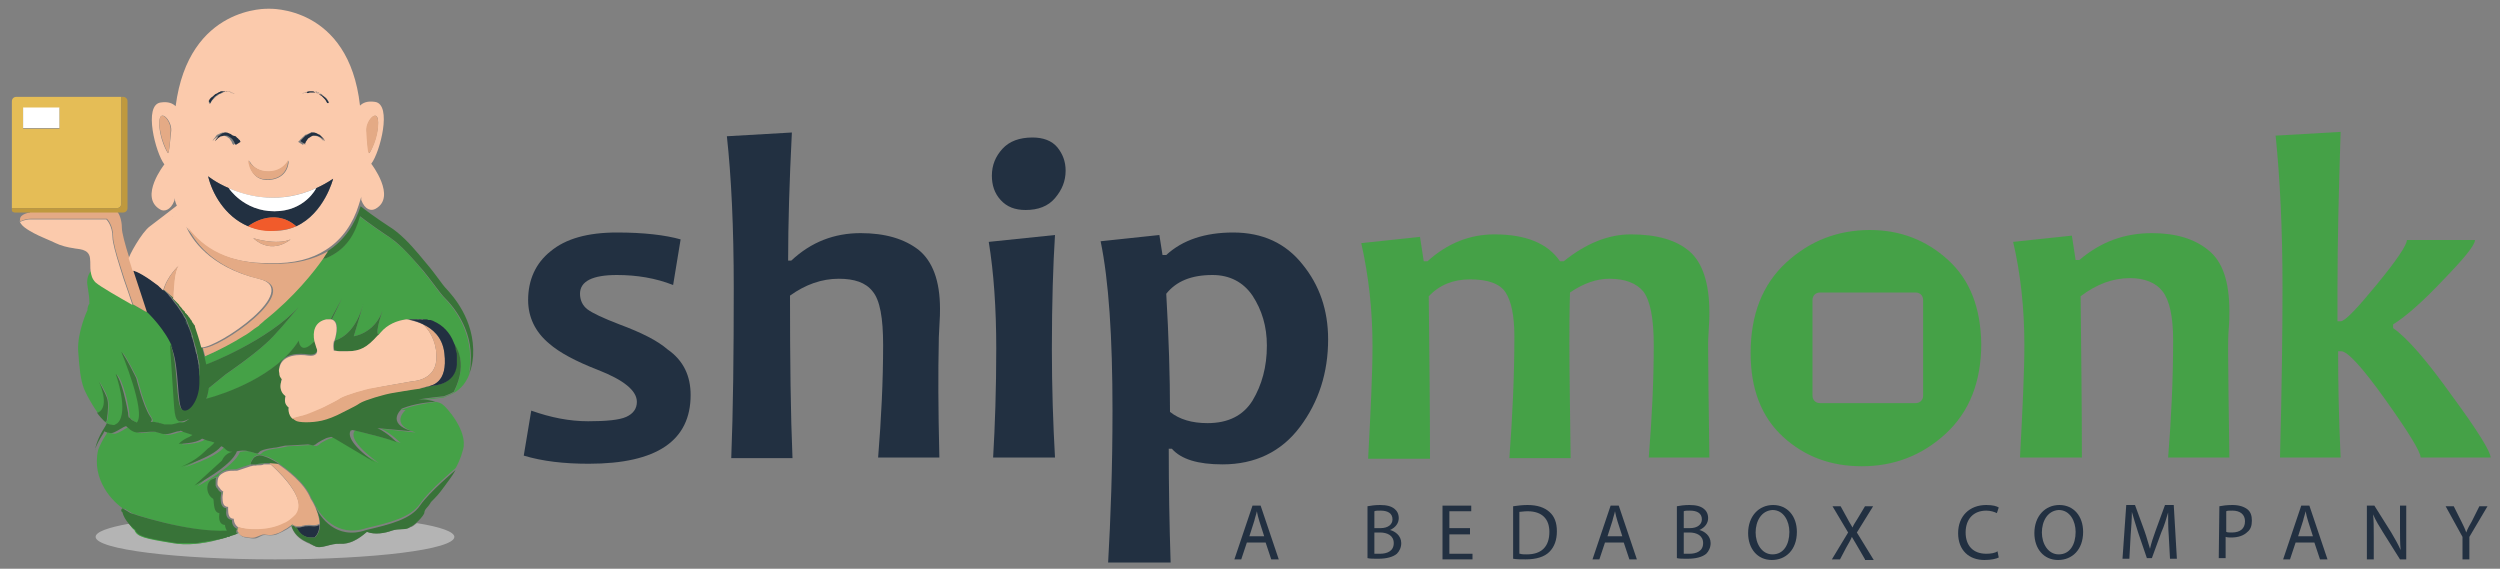
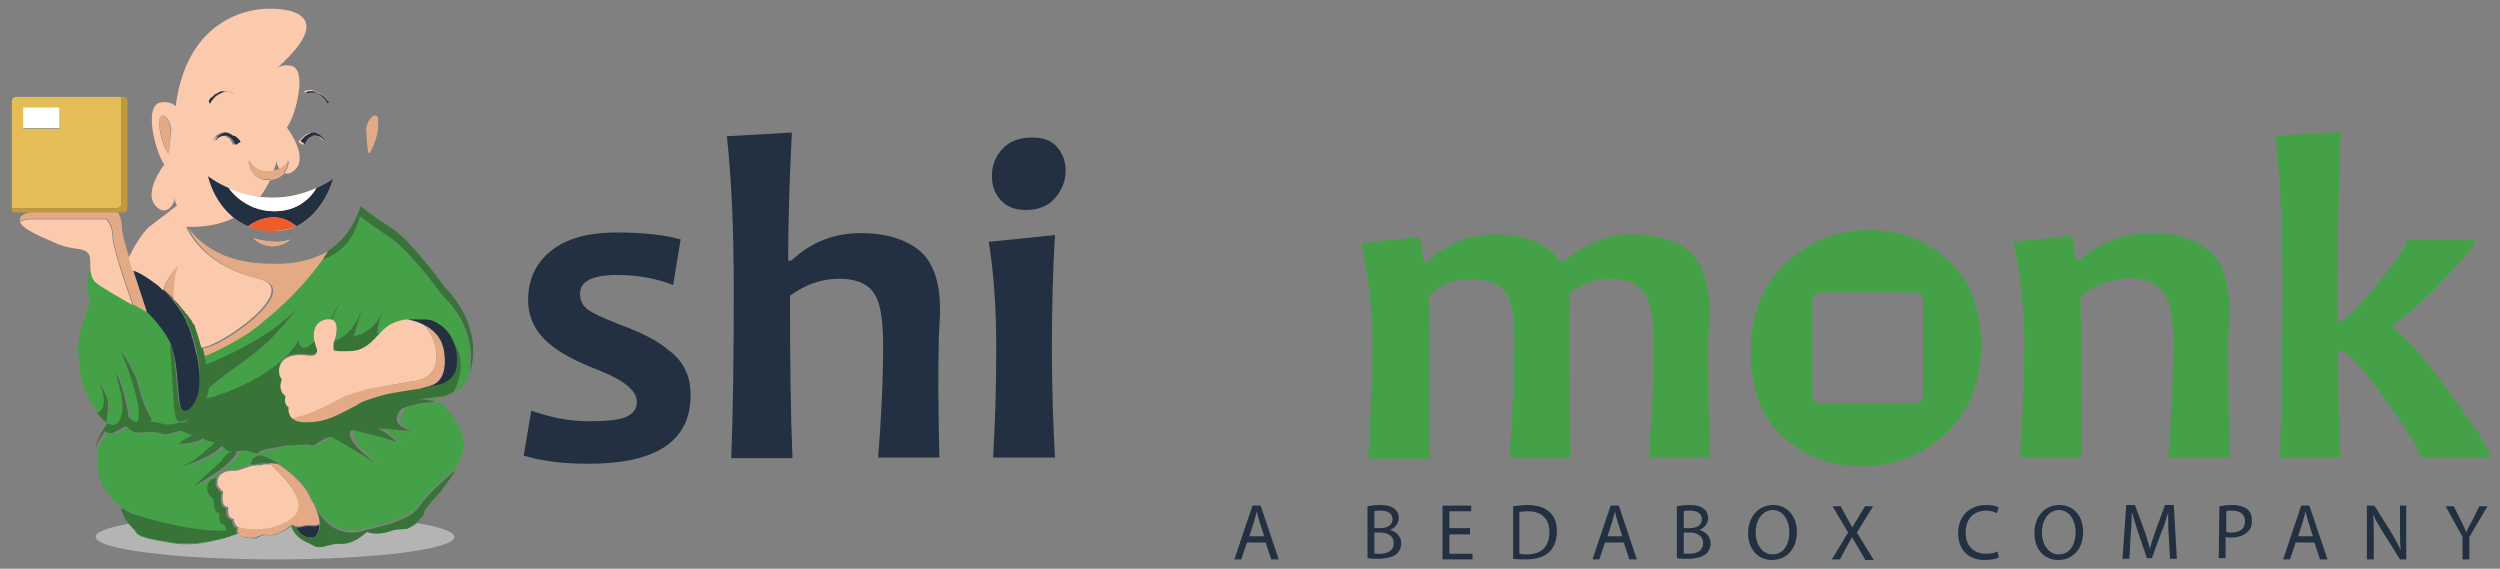
<svg xmlns="http://www.w3.org/2000/svg" version="1.1" id="Layer_1" x="0px" y="0px" viewBox="0 0 400 91" style="enable-background:new 0 0 400 91;" xml:space="preserve">
  <rect x="0" y="0" width="400" height="91" fill="#808080" stroke="none" />
  <style type="text/css">
	.st0{fill:#223041;}
	.st1{fill:#45A147;}
	.st2{fill:none;}
	.st3{fill:#B4B4B4;}
	.st4{fill:#FBCAAC;}
	.st5{fill:#E4AA85;}
	.st6{fill:#387338;}
	.st7{fill:#E5BD56;}
	.st8{fill:#BF993E;}
	.st9{fill:#FFFFFF;}
	.st10{fill:#F15B2B;}
</style>
  <g>
    <g>
      <g>
        <g>
          <path class="st0" d="M110.5,63.2c0,7.3-5.4,11-16.3,11c-4,0-7.4-0.4-10.4-1.3l1.2-7.2c3.1,1.1,6.1,1.7,9.1,1.7      c2.9,0,5-0.2,6.1-0.7c1.1-0.5,1.7-1.3,1.7-2.4c0-1.8-2.1-3.5-6.2-5.1c-3.6-1.4-6.2-2.8-7.8-4.2c-2.3-1.9-3.4-4.3-3.4-7      c0-3.2,1.2-5.9,3.6-7.8c2.4-2,5.9-3,10.6-3c4.3,0,7.7,0.4,10.2,1.1l-1.2,7.3c-2.8-1.1-5.8-1.6-9-1.6c-3.9,0-5.9,1-5.9,3      c0,1,0.4,1.9,1.2,2.5c0.8,0.6,2.5,1.4,5.1,2.4c3.5,1.3,6.1,2.6,7.7,4C109.4,57.7,110.5,60.2,110.5,63.2z" />
          <path class="st0" d="M150.3,73.2h-9.8c0.5-6.2,0.8-12.2,0.8-18c0-4.3-0.5-7.2-1.7-8.6c-1.1-1.4-2.9-2-5.4-2      c-2.7,0-5.3,0.9-7.8,2.7c0,10.4,0.1,19,0.4,26H117c0.3-7.6,0.4-16.7,0.4-27.2c0-9.8-0.4-17.9-1.1-24.3l10.4-0.6      c-0.4,7.9-0.6,14.7-0.6,20.5h0.5c3.2-3,6.9-4.4,11.1-4.4c3.9,0,7,0.9,9.3,2.7c2.2,1.8,3.4,4.9,3.4,9.4c0,0.5,0,1.4-0.1,2.8      c-0.1,1.4-0.1,2.4-0.1,2.8C150.1,59.1,150.1,65.2,150.3,73.2z" />
          <path class="st0" d="M168.8,73.2h-9.9c0.3-5.1,0.5-10.9,0.5-17.4c0-6.5-0.4-12.2-1.2-17.1l10.6-1.1c-0.3,4.7-0.5,10.8-0.5,18.2      C168.3,62.1,168.5,67.9,168.8,73.2z M170.5,27.3c0,1.7-0.6,3.1-1.7,4.4c-1.1,1.3-2.7,1.9-4.7,1.9c-1.7,0-3-0.5-4-1.6      c-1-1.1-1.4-2.4-1.4-3.9c0-1.7,0.6-3.1,1.7-4.3c1.1-1.2,2.7-1.8,4.8-1.8c1.7,0,3.1,0.5,4,1.6C170,24.6,170.5,25.8,170.5,27.3z" />
-           <path class="st0" d="M212.5,54.3c0,5.3-1.5,10-4.5,14c-3,4-7.2,6-12.4,6c-3.9,0-6.6-0.8-8.1-2.5H187c0,6,0.1,12.1,0.3,18.2h-10      c0.4-7,0.7-15.1,0.7-24.3c0-11.8-0.6-20.8-1.9-27.1l9.4-1l0.5,3.2h0.6c2.6-2.4,6.2-3.6,10.7-3.6c4.7,0,8.4,1.7,11.1,5.1      C211.1,45.6,212.5,49.6,212.5,54.3z M202.7,55.3c0-3.1-0.8-5.7-2.3-8c-1.5-2.2-3.7-3.3-6.4-3.3c-3.4,0-5.8,1-7.4,3      c0.4,6.9,0.6,13.2,0.6,18.9c1.5,1.2,3.5,1.8,6,1.8c3.3,0,5.7-1.2,7.2-3.6C201.9,61.6,202.7,58.7,202.7,55.3z" />
          <path class="st1" d="M273.5,73.2h-9.7c0.5-6.2,0.8-12.2,0.8-18c0-4.4-0.6-7.2-1.7-8.6c-1.1-1.3-2.9-2-5.4-2      c-2,0-4.1,0.7-6.3,2.2c-0.1,3.1-0.1,5.8-0.1,8.2c0,4.1,0.1,10.2,0.2,18.3h-9.8c0.5-6.7,0.8-13.2,0.8-19.5c0-3.3-0.5-5.6-1.4-7      c-0.9-1.4-2.8-2.1-5.7-2.1c-2.7,0-4.9,0.9-6.6,2.7c0.1,9.7,0.2,18.3,0.2,26h-9.9c0.4-7.6,0.7-13.6,0.7-18      c0-5.7-0.6-11.2-1.8-16.5l9.4-1l0.6,3.9h0.6c3.2-2.9,6.8-4.3,10.7-4.3c5,0,8.5,1.4,10.5,4.3h0.6c3.6-2.9,7.2-4.3,10.7-4.3      c4.2,0,7.3,0.9,9.4,2.7c2.1,1.8,3.2,5.1,3.2,9.8c0,0.5,0,1.4-0.1,2.7c-0.1,1.3-0.1,2.2-0.1,2.7      C273.3,59.1,273.4,65.2,273.5,73.2z" />
          <path class="st1" d="M356.7,73.2h-9.8c0.5-6.2,0.8-12.4,0.8-18.8c0-3.8-0.6-6.4-1.7-7.8c-1.1-1.4-2.9-2.1-5.2-2.1      c-2.8,0-5.4,1-7.9,2.9c0.1,9.5,0.2,18.1,0.2,25.8h-9.9c0.4-7.6,0.7-13.7,0.7-18c0-5.8-0.6-11.4-1.8-16.5l9.4-1l0.6,3.9h0.6      c3.4-2.9,7.2-4.3,11.6-4.3c3.8,0,6.8,0.9,9,2.7c2.3,1.8,3.4,5,3.4,9.8c0,0.7,0,1.7-0.1,2.8c-0.1,1.2-0.1,2.4-0.1,3.6      C356.5,59.5,356.6,65.2,356.7,73.2z" />
          <path class="st1" d="M398.5,73.2h-11.2c0-0.9-1.9-4-5.6-9.2c-3.7-5.2-6.1-7.8-7.1-7.8h-0.5c0,5,0.1,10.7,0.4,17h-9.7      c0.3-11.4,0.4-20.5,0.4-27.2c0-9.3-0.4-17.4-1.1-24.3l10.4-0.6c-0.3,9.3-0.5,17.6-0.5,24.9c0,0.9,0,2.7,0,5.4h0.5      c0.7,0,2.6-2,5.8-5.9c3.2-3.9,4.8-6.3,4.8-7.1h10.9c0,0.8-1.7,2.9-5,6.3c-3.3,3.5-6,5.9-8.1,7.2v0.6c2.3,1.6,5.4,5.2,9.4,10.8      C396.5,69,398.5,72.3,398.5,73.2z" />
        </g>
        <path class="st1" d="M311.7,41.6c-3.5-3.2-7.7-4.8-12.5-4.8c-5.1,0-9.6,1.7-13.4,5.2c-3.8,3.5-5.7,8.3-5.7,14.5     c0,5.7,1.7,10.2,5.2,13.4c3.5,3.2,7.7,4.7,12.6,4.7c5.1,0,9.6-1.7,13.4-5.2c3.8-3.5,5.7-8.3,5.7-14.4     C316.9,49.2,315.2,44.8,311.7,41.6z M307.7,63.3c0,0.7-0.5,1.2-1.2,1.2h-15.3c-0.7,0-1.2-0.5-1.2-1.2V48c0-0.7,0.5-1.2,1.2-1.2     h15.3c0.7,0,1.2,0.5,1.2,1.2V63.3z" />
      </g>
      <g>
        <path class="st2" d="M24.6,67.9c0.1,0,0.2,0,0.3,0C24.7,67.9,24.6,67.9,24.6,67.9z" />
        <path class="st2" d="M18.5,68.1C18.5,68.1,18.5,68.1,18.5,68.1c0,0-0.1,0-0.2,0C18.3,68.1,18.4,68.1,18.5,68.1z" />
        <path class="st2" d="M21,67.2c-0.1-0.1-0.1-0.1-0.2-0.1C20.9,67.1,20.9,67.2,21,67.2z" />
        <path class="st2" d="M33.1,63.9C33.1,63.9,33.1,63.9,33.1,63.9c0.2-0.4,0.3-0.9,0.4-1.5c0,0,0-0.1,0-0.1     C33.4,62.9,33.3,63.4,33.1,63.9C33.1,63.9,33.1,63.9,33.1,63.9z" />
        <path class="st2" d="M35.7,78.5c-0.1-0.1-0.2-0.1-0.3-0.2C35.4,78.4,35.6,78.5,35.7,78.5z" />
        <path class="st2" d="M34.8,77.4c0-0.1,0-0.2,0-0.3C34.8,77.2,34.8,77.3,34.8,77.4z" />
        <path class="st2" d="M35,77.9c-0.1-0.1-0.1-0.2-0.2-0.4C34.9,77.6,35,77.7,35,77.9z" />
        <path class="st2" d="M35.3,78.2c-0.1-0.1-0.1-0.2-0.2-0.3C35.1,78,35.2,78.1,35.3,78.2z" />
        <path class="st2" d="M32.8,56.8C32.8,56.8,32.8,56.8,32.8,56.8c0,0,0,0.1,0,0.1c2.3-1,4.4-2.1,6.3-3.4     C37.2,54.8,35.1,55.9,32.8,56.8C32.8,56.9,32.8,56.8,32.8,56.8z" />
        <path class="st2" d="M22.2,67.9L22.2,67.9C22.2,67.9,22.2,67.9,22.2,67.9C22.2,67.9,22.2,67.9,22.2,67.9z" />
        <path class="st2" d="M39.8,53c-0.2,0.1-0.4,0.3-0.6,0.4C39.4,53.3,39.6,53.2,39.8,53z" />
        <path class="st2" d="M42.2,51.3C42.2,51.3,42.2,51.3,42.2,51.3C42.2,51.3,42.2,51.3,42.2,51.3z" />
        <path class="st2" d="M41.4,51.9c-0.1,0.1-0.2,0.1-0.2,0.2C41.3,52,41.4,51.9,41.4,51.9z" />
        <path class="st2" d="M21.3,67.5C21.3,67.5,21.3,67.5,21.3,67.5C21.3,67.5,21.3,67.5,21.3,67.5z" />
        <path class="st2" d="M40.6,52.5c-0.1,0.1-0.3,0.2-0.4,0.3C40.4,52.7,40.5,52.6,40.6,52.5z" />
        <path class="st3" d="M38.2,84.3C38.2,84.4,38.1,84.4,38.2,84.3L38.2,84.3C38.2,84.4,38.2,84.4,38.2,84.3z" />
        <path class="st3" d="M38.1,85C38.1,85,38.1,85,38.1,85C38.1,85,38.1,85,38.1,85z" />
        <path class="st3" d="M49.9,86C49.8,86,49.8,86,49.9,86C49.8,86,49.8,86,49.9,86z" />
        <path class="st3" d="M49.4,86C49.4,86,49.4,86,49.4,86C49.4,86,49.4,86,49.4,86z" />
        <path class="st3" d="M46.7,84.2L46.7,84.2c0,0,0.1-0.1,0.1-0.1C46.8,84.1,46.7,84.1,46.7,84.2z" />
        <path class="st3" d="M62.7,84.9c-1.1,0.4-2.7,0.7-4,0.2c-1.4,1.3-2.8,2-4.3,1.9c-1.5-0.1-3,0.9-4,0.4c-1-0.5-3.1-1-3.8-3.2     c-0.1,0.1-0.3,0.2-0.4,0.3c-0.1,0.1-0.2,0.1-0.3,0.2c-0.1,0-0.1,0.1-0.2,0.1c0,0,0,0,0,0c-0.5,0.3-1,0.5-1.4,0.7     c-1.3,0.4-1.7-0.1-2.4,0.2c-1,0.5-0.9,0.6-2.6,0.3c-0.2,0-0.3-0.1-0.4-0.1c0,0,0,0,0,0c-0.3-0.1-0.6-0.4-0.7-0.7c0,0,0,0,0,0     c0,0,0,0,0,0c0,0,0,0.1,0,0.1c-0.4,0.2-0.9,0.3-0.9,0.3s-5.1,2.1-9.6,1.3c-4.5-0.8-5.8-1-6.1-2.1c-0.3-0.3-0.7-0.6-1-1     c-3.3,0.6-5.3,1.3-5.3,2.1c0,2,12.9,3.6,28.7,3.6c15.9,0,28.7-1.6,28.7-3.6c0-0.8-2.2-1.6-6-2.2c-0.4,0.3-0.7,0.6-0.9,0.6     C65.1,84.8,63.8,84.5,62.7,84.9z" />
        <path class="st3" d="M50.3,85.9C50.4,85.9,50.4,85.9,50.3,85.9C50.4,85.9,50.4,85.9,50.3,85.9C50.4,85.9,50.4,85.9,50.3,85.9     L50.3,85.9z" />
        <path class="st0" d="M49.4,86C49.4,86,49.4,86,49.4,86c0.1,0,0.1,0,0.1,0c0.1,0,0.2,0,0.3,0c0,0,0,0,0,0c0.1,0,0.2,0,0.3,0     c0,0,0,0,0,0c0.1,0,0.1,0,0.2,0c0,0,0,0,0,0c0,0,0.1,0,0.1-0.1c0.5-0.5,0.7-1.2,0.7-1.9c0,0,0,0,0,0c-0.7,0.4-1.2,0.1-2,0.2     c-0.1,0-0.1,0-0.2,0c0,0,0,0,0,0c-0.2,0-0.3,0.1-0.5,0.1c-0.1,0-0.3,0.1-0.4,0.1c0,0-0.1,0-0.1,0c-0.2,0-0.3,0-0.4,0c0,0,0,0,0,0     c0,0-0.1,0-0.1,0C47.9,85.5,48.7,85.9,49.4,86z" />
        <path class="st0" d="M25.4,45.7C25.4,45.7,25.4,45.7,25.4,45.7c-1.9-1.4-3.6-2.4-4.2-2.4h0c0.9,2.9,1.9,5.7,2.2,6.7     c0,0,3.1,2.8,4.2,6c1.1,3.1,0.7,8.8,1.6,9.7c1,0.9,2.8-1.4,2.8-4.2c0-0.1,0-0.3,0-0.4c0,0,0-0.1,0-0.1c0,0,0-0.1,0-0.1     c0-0.1,0-0.2,0-0.2c0,0,0,0,0,0c0-0.1,0-0.2,0-0.3c0,0,0,0,0,0c0-0.2,0-0.5-0.1-0.7c0-0.1,0-0.1,0-0.2c0-0.2-0.1-0.5-0.1-0.7     c0-0.1,0-0.2,0-0.3c0-0.2-0.1-0.4-0.1-0.6c0-0.1,0-0.2-0.1-0.4c0-0.2-0.1-0.4-0.1-0.6c0-0.1,0-0.2-0.1-0.3     c-0.1-0.3-0.1-0.6-0.2-0.9c0-0.1-0.1-0.2-0.1-0.3C31,55,31,54.8,30.9,54.6c0-0.1-0.1-0.3-0.1-0.4c-0.1-0.2-0.1-0.5-0.2-0.7     c0-0.1-0.1-0.2-0.1-0.3c-0.1-0.3-0.2-0.7-0.4-1c0-0.1-0.1-0.2-0.1-0.3c-0.1-0.3-0.2-0.5-0.3-0.8c-0.1-0.1-0.1-0.2-0.2-0.3     c-0.1-0.2-0.2-0.5-0.4-0.7C29,50,29,49.9,28.9,49.8c-0.2-0.3-0.4-0.6-0.6-0.9c0,0-0.1-0.1-0.1-0.1c-0.2-0.3-0.4-0.5-0.6-0.8     c-0.1-0.1-0.1-0.2-0.2-0.3c-0.2-0.2-0.4-0.4-0.5-0.6c-0.1-0.1-0.2-0.2-0.2-0.2c-0.3-0.3-0.5-0.5-0.8-0.8     c-0.1-0.1-0.2-0.1-0.2-0.2C25.6,45.8,25.5,45.8,25.4,45.7z" />
        <path class="st1" d="M32,60.6c0-0.1,0-0.2,0-0.2c0,0,0,0,0,0C32,60.4,32,60.5,32,60.6C32,60.6,32,60.6,32,60.6z" />
        <path class="st1" d="M30.1,50.1C30,50.1,30,50,29.9,49.9C30,50,30,50.1,30.1,50.1z" />
        <path class="st1" d="M31.9,59.2C31.9,59.1,31.9,59.1,31.9,59.2c0-0.1,0-0.2,0-0.3c0,0,0-0.1,0-0.1c0,0,0-0.1,0-0.1     c0,0.2,0.1,0.5,0.1,0.7C31.9,59.3,31.9,59.2,31.9,59.2z" />
        <path class="st1" d="M32,60.2c0-0.1,0-0.1,0-0.2c0-0.1,0-0.1,0-0.2c0,0,0-0.1,0-0.1c0,0,0-0.1,0-0.1C31.9,59.8,31.9,60,32,60.2     C32,60.2,32,60.2,32,60.2z" />
        <path class="st1" d="M32,61.3C32,61.3,32,61.2,32,61.3c0-0.1,0-0.1,0-0.2c0,0.1,0,0.3,0,0.4C32,61.4,32,61.4,32,61.3z" />
        <path class="st1" d="M28.3,48.9c0.2,0.3,0.4,0.6,0.6,0.9C28.7,49.5,28.5,49.2,28.3,48.9z" />
        <path class="st1" d="M29.1,50.1c0.1,0.2,0.3,0.5,0.4,0.7C29.3,50.6,29.2,50.3,29.1,50.1z" />
        <path class="st1" d="M29.6,51.2c0.1,0.3,0.2,0.5,0.3,0.8C29.9,51.7,29.7,51.4,29.6,51.2z" />
        <path class="st1" d="M33.1,63.9L33.1,63.9C33.1,63.9,33.1,63.9,33.1,63.9C33.1,63.9,33.1,63.9,33.1,63.9z" />
-         <path class="st1" d="M31.1,51.6C31.1,51.6,31.1,51.6,31.1,51.6C31.1,51.6,31.1,51.6,31.1,51.6z" />
        <path class="st1" d="M31.7,57.8c0,0.2,0.1,0.4,0.1,0.6C31.7,58.2,31.7,58,31.7,57.8z" />
        <path class="st1" d="M26.9,47.1c0.2,0.2,0.4,0.4,0.5,0.6C27.3,47.5,27.1,47.3,26.9,47.1z" />
        <path class="st1" d="M30.1,52.2c0.1,0.3,0.3,0.7,0.4,1C30.3,52.8,30.2,52.5,30.1,52.2z" />
        <path class="st1" d="M27.7,48c0.2,0.3,0.4,0.5,0.6,0.8C28.1,48.5,27.9,48.2,27.7,48z" />
        <path class="st1" d="M31.5,56.8c0,0.2,0.1,0.4,0.1,0.6C31.6,57.2,31.5,57,31.5,56.8z" />
        <path class="st1" d="M30.6,53.5c0.1,0.2,0.2,0.5,0.2,0.7C30.7,54,30.6,53.7,30.6,53.5z" />
        <path class="st1" d="M29.4,49.3c-0.2-0.2-0.3-0.4-0.5-0.6C29.1,49,29.2,49.2,29.4,49.3z" />
        <path class="st1" d="M25.9,46.1c0.3,0.2,0.6,0.5,0.8,0.8C26.4,46.6,26.2,46.3,25.9,46.1z" />
        <path class="st1" d="M31.2,55.6c0.1,0.3,0.2,0.6,0.2,0.9C31.3,56.2,31.3,55.9,31.2,55.6z" />
        <path class="st1" d="M30.9,54.6c0.1,0.2,0.1,0.4,0.2,0.7C31,55,31,54.8,30.9,54.6z" />
        <path class="st1" d="M25.9,46.1c0.1,0.1,0.3,0.2,0.4,0.3c0,0,0,0,0,0C26.1,46.3,26,46.2,25.9,46.1z" />
        <path class="st1" d="M18.5,68.1c0.2-0.1,0.5-0.3,0.5-0.3c1.9-1.8-0.3-7.9-0.3-7.9c1.1,1.1,1.9,5.2,2,6.3c0,0,0,0.1,0,0.1     c0,0,0,0,0,0c0,0,0,0,0,0c0,0.3,0.1,0.6,0.1,0.6c0,0,0,0,0,0c0,0,0.1,0.1,0.2,0.1c0.1,0.1,0.2,0.2,0.3,0.3c0,0,0,0,0,0     c0.2,0.2,0.5,0.3,0.8,0.4c0,0,0,0,0,0l0,0c1.5-1.6-2.5-11.3-2.5-11.3c0.6,0.6,2.4,4.2,2.4,4.2s1.1,4.5,2.2,6.1     c0.3,0.5,0.3,0.7,0.1,0.9c0.1,0,0.1,0,0.2,0c0.1,0,0.2,0,0.3,0c0.2,0,0.4,0,0.6,0.1c0.2,0,0.3,0.1,0.3,0.1c0.1,0,0.3,0.1,0.4,0.1     c0.1,0.1,0.2,0.1,0.4,0.1c0.1,0,0.2,0,0.3,0c0,0,0.1,0,0.1,0c0.1,0,0.2,0,0.3,0c0,0,0.1,0,0.1,0c0.1,0,0.2,0,0.3,0c0,0,0,0,0.1,0     c0.4-0.1,0.8-0.2,1.2-0.3c0,0,0,0,0.1,0c0.1,0,0.2,0,0.3,0c0.1,0,0.1,0,0.2,0c0,0,0,0,0,0c0.1,0,0.2-0.1,0.3-0.1c0,0,0,0,0,0     c0.2-0.1,0.5-0.3,0.7-0.5c-2.2,1.1-2.2,0.2-2.5-2.7c-0.2-2.8-0.6-9-0.6-9l0-0.3c0,0.1,0.1,0.2,0.1,0.3c0.1,0.1,0.1,0.3,0.2,0.5     c-1.1-3.1-4.2-6-4.2-6s0,0-0.1,0c0,0,0,0,0,0c0,0-0.1-0.1-0.2-0.1c0,0,0,0,0,0c-0.4-0.2-1.1-0.6-1.9-1.1l0,0     c-2.1-1.2-5.1-2.9-5.8-3.7c-0.6-0.6-0.8-1.2-0.8-1.8c0,0-1,0.9-0.7,2.5c0.2,1.2,0.3,2.1,0.3,2.6c0,0.2,0,0.3,0,0.3     s-0.3,0.3-0.3,1c0,0,0,0,0,0c-0.1,0.2-1.6,3.5-1.5,6.4c0.2,3.1,0.4,4.7,0.9,6.1c0.5,1.3,2.3,4.4,3.4,5.3     c-0.4-0.3-0.8-0.8-1.2-1.4c0.1,0,0.2,0,0.2,0c2-1,0.1-5,0.1-5s1.1,1.8,1.3,2.6c0.3,0.8,0.2,2.2,0,3.5c-0.1,0.4-0.2,0.5-0.4,0.4     c0,0,0.1,0.1,0.1,0.1c0.2,0.1,0.3,0.2,0.4,0.2c0.3,0.2,0.5,0.2,1,0.3C18.4,68.1,18.4,68.1,18.5,68.1z" />
        <path class="st1" d="M27.8,47.8c0.3,0.3,0.5,0.5,0.8,0.8C28.4,48.3,28.1,48,27.8,47.8z" />
        <path class="st4" d="M34.8,77.4c0,0,0,0.1,0,0.1c0,0.1,0.1,0.3,0.2,0.4c0,0,0,0.1,0.1,0.1c0.1,0.1,0.1,0.2,0.2,0.3     c0,0,0.1,0.1,0.1,0.1c0.1,0.1,0.2,0.2,0.3,0.2c0,0,0,0.1,0,0.1c0,0,0,0,0,0c0,0.2-0.1,0.5-0.1,0.9c0,0.7,0.1,1.5,0.9,1.5     c0,0,0,0.1,0,0.1c0,0,0,0,0,0c0,0.1,0,0.2,0,0.3c0,0.7,0.1,1.5,0.9,1.5c0,0.4,0.2,1.1,0.8,1.4c1.3,0.5,4.7,0.7,7.3-0.6     c0.3-0.1,0.6-0.3,0.9-0.5c0,0,0,0,0,0c0.3-0.2,0.5-0.4,0.7-0.6c0.1-0.1,0.2-0.2,0.3-0.3c2.1-2.7-3.7-7.7-4.1-8.1     c-0.4,0-0.7,0-0.9,0c-0.1,0-0.3,0-0.4,0.1c-0.4,0.1-0.8,0-1.1,0.1c-0.1,0-0.2,0-0.3,0c-0.2,0-0.3,0.1-0.5,0.1     c-1,0.3-1.7,0.6-2.1,0.7c-0.4,0.1-1.5-0.2-2.5,0.5c-0.5,0.3-0.7,0.8-0.7,1.4c0,0.1,0,0.1,0,0.2C34.8,77.2,34.8,77.3,34.8,77.4z" />
        <path class="st5" d="M47.3,82.3c-0.1,0.1-0.2,0.2-0.3,0.3c-0.2,0.2-0.5,0.4-0.7,0.6c0,0,0,0,0,0c-0.3,0.2-0.6,0.4-0.9,0.5     c-2.5,1.3-6,1.1-7.3,0.6c0,0,0,0.1,0,0.1c0,0,0,0,0,0c-0.1,0.1-0.1,0.2-0.1,0.4c0,0,0,0.1,0,0.1c0,0,0,0,0,0c0,0.1,0,0.1,0.1,0.2     c0.1,0.3,0.4,0.6,0.7,0.7c0,0,0,0,0,0c0.1,0.1,0.3,0.1,0.4,0.1c1.6,0.3,1.5,0.1,2.6-0.3c0.7-0.3,1.1,0.3,2.4-0.2     c0.4-0.1,0.8-0.3,1.4-0.7c0,0,0,0,0,0c0.1,0,0.1-0.1,0.2-0.1c0.1-0.1,0.2-0.1,0.3-0.2c0.1-0.1,0.3-0.2,0.4-0.3     c0.1,0,0.1-0.1,0.2-0.1c0,0,0.1-0.1,0.1-0.1c0.1,0.1,0.2,0.2,0.3,0.2c0.1,0,0.2,0,0.2,0.1c0,0,0,0,0,0c0,0,0,0,0.1,0c0,0,0,0,0,0     c0,0,0.1,0,0.1,0c0,0,0,0,0,0c0.1,0,0.3,0,0.4,0c0,0,0.1,0,0.1,0c0.1,0,0.3,0,0.4-0.1c0.2,0,0.4-0.1,0.5-0.1c0,0,0,0,0,0     c0.1,0,0.1,0,0.2,0c0.7-0.1,1.3,0.2,2-0.2c0,0,0,0,0,0c0-0.1,0-0.2,0-0.2c-0.1-1.9-1.4-3.8-1.4-3.8c-1-2.6-4.1-4.8-5.3-5.6     c-0.3-0.1-0.8-0.1-1.3-0.1C43.7,74.6,49.4,79.5,47.3,82.3z" />
        <path class="st1" d="M72.9,56.4c0,0.2,0.1,0.4,0.1,0.6C72.9,56.8,72.9,56.6,72.9,56.4z" />
        <path class="st1" d="M53.5,56.1c0.3,0,0.6,0,0.9,0.1C54.1,56.1,53.8,56.1,53.5,56.1C53.5,56.1,53.5,56.1,53.5,56.1z" />
        <path class="st1" d="M64.9,65.6c0,0-2.7,2.3,1.6,3.6L61,68.6c1.7,0.8,3.1,2.3,3.1,2.3c-0.8-0.5-6.2-1.7-7.1-2     c-0.1,0-0.2,0.1-0.3,0.1c-0.3,0.5-0.6,1.8,3.9,5.1l-6.4-3.8L53.5,70c-0.5,0.1-0.8,0.2-0.8,0.2s-1.3,0.5-1.7,1     c-0.8,0.3,0.1,0.2-1.2,0c-1.3,0.1-3.7,0.2-3.7,0.2l-1.4,0.3c0,0-2.2,0.2-2.7,0.7c-0.5,0.5-0.4,0.3-1.8-0.1     c-0.6-0.2-1.2-0.1-1.8,0c-0.9,2.4-6.8,5.5-6.8,5.5l4.4-4c0.4-1,1.1-1.3,1.7-1.4c-0.4,0-0.8-0.1-1.1-0.4c-0.2-0.2-0.4-0.4-0.7-0.5     l-0.1,0.1c-1.4,1.7-6.4,3.2-6.4,3.2s2.2-0.8,3.9-2.5c0.2-0.2,0.5-0.4,0.7-0.6l0,0l0,0c0,0,0.1-0.1,0.1-0.1     c0.2-0.1,0.5-0.4,0.7-0.7c-0.6-0.2-1.1-0.3-1.1-0.3l-0.8-0.3l-0.1,0c-1,0.8-3.7,0.8-3.7,0.8c0.7-0.6,1.2-0.9,1.7-1.1l0,0l0.5-0.3     l-1.5-0.5c0,0-0.1-0.1-0.4-0.2c-0.1,0-0.2,0.1-0.3,0.1c-0.7,0-1.9,0.8-3,0.3c-0.1-0.1-0.3-0.1-0.4-0.1c0,0-0.1,0-0.3-0.1     c-0.9-0.2-1.8,0-2.7,0.1c-1.1,0-1.8-0.9-2-1c-0.2-0.1-1.8,1.2-2.5,1.1c-0.5-0.1-0.7-0.1-1-0.3l-0.2,0.4c-0.6,0.9-1,1.7-1.3,2.5     c-1.1,4.8,2.4,8.4,4.2,9.5c0,0,0-0.1,0.1-0.1c0,0,0.4,0.3,0.8,0.5c0.1,0.1,0.3,0.2,0.5,0.3c0,0,9,3.1,15.4,2.8     c-0.2-0.3-0.3-0.7-0.3-0.9c-1-0.1-1-1.1-0.9-1.9C34,82,34.3,80,34.4,79.6c-1.1-0.6-1.2-2.4-0.2-3.1c0.2-0.1,0.5-0.2,0.7-0.3     c-0.1,0.2-0.1,0.5-0.1,0.7c0-0.6,0.2-1.1,0.7-1.4c1.1-0.6,2.1-0.3,2.5-0.5c0.3-0.1,1.1-0.4,2.1-0.7c0.2-0.1,0.3-0.1,0.5-0.1     c-0.2,0-0.4,0-0.4,0c-0.3-0.1,0.3-0.9,0.3-0.9l0,0c0.1-0.2,0.4-0.4,0.8-0.5c0.3-0.1,0.7,0.1,1.2,0.2c0,0,0,0,0,0     c0.7,0.1,2.3,1.2,2.3,1.2c-0.1,0-0.2,0-0.3-0.1c1.2,0.8,4.3,3,5.3,5.6c0,0,1.3,2,1.4,3.8c0,0,0-0.1,0-0.1c0-0.9-0.4-1.8-0.7-2.5     c0.7,1.4,3.3,5.2,8.1,3.6c3.8-0.9,7.1-1.7,8.6-3.9c1.5-2.2,5.7-5.7,5.7-5.7c-0.6,1-1.3,1.9-2,2.9c-1.3,1.8-1.9,2-2.1,2.5     c-0.2,0.5-0.9,0.9-0.9,1.4c0,0.5-1.8,2.3-2.3,2.3c-0.5,0.6-1.8,0.2-2.9,0.6c-1.1,0.4-2.7,0.7-4,0.2c-1.4,1.3-2.8,2-4.3,1.9     c-1.5-0.1-3,0.9-4,0.4c-0.1-0.1-0.2-0.1-0.4-0.2c-0.1-0.1-0.3-0.1-0.4-0.2c0,0-0.1,0-0.1-0.1c0,0,0,0,0,0c-1-0.4-2.3-1.1-2.8-2.6     c0,0,0.1-0.1,0.1-0.1c0,0,0,0,0,0c-0.1,0-0.1,0.1-0.2,0.1c0.7,2.2,2.8,2.7,3.8,3.2c1,0.5,2.5-0.5,4-0.4c1.5,0.1,2.9-0.7,4.3-1.9     c1.3,0.5,2.9,0.2,4-0.2c1.1-0.4,2.4,0,2.9-0.6c0.2,0,0.6-0.2,0.9-0.6c0.6-0.6,1.3-1.4,1.3-1.7c0-0.5,0.6-0.9,0.9-1.4     c0.2-0.5,0.8-0.7,2.1-2.5c1.3-1.8,2.5-3,3.3-6c0.8-3-2.8-6.9-3.3-7.2c-0.1-0.1-0.5-0.3-1-0.4c-1.6,0.2-4,0.6-5.6,1.3L64.9,65.6z      M50.3,80.7L50.3,80.7C50.3,80.7,50.3,80.7,50.3,80.7C50.3,80.7,50.3,80.7,50.3,80.7z" />
        <path class="st1" d="M72.6,55.4c0.1,0.2,0.1,0.3,0.1,0.5C72.7,55.7,72.7,55.6,72.6,55.4z" />
        <path class="st1" d="M75.2,58.2c0.4-5.8-3.3-9.7-4.1-10.5c-0.8-0.8-1.7-2.2-3.4-4.3c-1.4-1.7-2.8-3.4-4.6-4.8     c-0.4-0.4-0.9-0.7-1.4-1c-2.4-1.6-4.2-3-4.2-3c-0.8,2.8-2.1,5.4-5.4,6.7c0,0-0.4,0.1-0.6,0.1c-1.4,2-4.5,6.1-9.4,9.9     c0,0,0,0-0.1,0.1c-0.2,0.2-0.5,0.4-0.7,0.6c-0.1,0.1-0.2,0.1-0.2,0.2c-0.2,0.1-0.4,0.3-0.6,0.4c-0.1,0.1-0.3,0.2-0.4,0.3     c-0.1,0.1-0.3,0.2-0.4,0.3c-0.2,0.1-0.4,0.3-0.6,0.4c-0.1,0-0.1,0.1-0.2,0.1c-1.9,1.2-4,2.4-6.3,3.4c0.1,0.4,0.2,0.9,0.3,1.3     c0,0,9.8-3.8,14.8-9.2c-1.5,1.8-3.8,4.6-5.3,5.9c-2.3,2.1-6.4,4.9-6.4,4.9s-1.6,1.3-2.7,2.2c0,0,0,0.1,0,0.1c0,0,0,0,0,0     c0,0,0,0.1,0,0.1c0,0.6-0.2,1.1-0.3,1.5c2.9-0.8,11.1-3.6,14.8-9.3c0,0,0.2,2.7,2.6,0c-0.3-1.5,0-3.1,1.9-3.5     c0.2,0,0.4-0.1,0.6,0c0.5-0.9,1.1-2,1.8-3.3l-1.6,3.3c1.2,0.3,0.8,2.1,0.5,3.4c1.5-0.5,3.4-1.9,4.5-5.8c-0.6,2.2-1.5,5.1-1.5,5.1     s3.3-0.4,4.6-4.1c0,0-1.7,5-0.2,3.5c0,0,0,0,0,0c1.1-1.2,2.5-1.9,4.1-2.1c0,0,0,0,0,0h0c0,0,0.1,0,0.1,0c0.2,0,0.3,0,0.5,0     c0.1,0,0.1,0,0.2,0c0.1,0,0.3,0,0.4,0c0.1,0,0.1,0,0.2,0c0,0,0,0,0.1,0h0c0,0,0,0,0,0c0.1,0,0.2,0,0.4,0c0.1,0,0.1,0,0.2,0     c0,0,0.1,0,0.1,0c0,0,0.1,0,0.1,0c0.2,0,0.3,0,0.5,0.1c0,0,0,0,0,0c0.1,0,0.1,0,0.2,0c0.1,0,0.1,0,0.2,0c0.1,0,0.2,0,0.2,0.1     c0,0,0,0,0,0c0.1,0,0.1,0,0.2,0c0,0,0,0,0,0c0,0,0,0,0.1,0l0,0c0.2,0,0.3,0.1,0.5,0.2c1.4,0.5,2.6,1.8,3.2,3.4c0,0,0-0.1,0-0.1     c0,0,0,0,0,0.1c0,0,2.7,2.7,0.1,7.9c-0.7,0.4-1.4,0.6-1.6,0.7c0,0,0,0,0,0c-0.1,0-2,0.2-4,0.5v0c0.3,0,0.5,0,0.8,0     c1.7-0.2,3.1-0.4,3.2-0.4c0,0,0,0,0,0c0.6-0.4,4.2-0.8,4.7-6.5c0,0,0-0.1,0-0.1c-0.1,1.1-0.3,2-0.6,2.8     C75.1,59.2,75.2,58.7,75.2,58.2z" />
        <path class="st1" d="M73,57.4c0,0.4,0,0.7,0,1.1C73,58.1,73,57.7,73,57.4z" />
        <path class="st1" d="M21.5,84.8c0.4,1.1,1.7,1.4,6.1,2.1c4.5,0.8,9.6-1.3,9.6-1.3s0.4-0.1,0.9-0.3c0,0,0-0.1,0-0.1     c-0.4,0.2-0.8,0.3-0.8,0.3s-0.1,0-0.3,0.1c0,0,0,0,0,0c0,0-0.1,0-0.2,0.1c0,0,0,0-0.1,0l0,0c0,0-0.1,0-0.1,0c0,0-0.1,0-0.1,0     c0,0-0.1,0-0.1,0.1c-0.1,0-0.2,0.1-0.3,0.1c0,0-0.1,0-0.1,0c-0.1,0-0.2,0.1-0.3,0.1c0,0-0.1,0-0.1,0c-0.1,0-0.2,0.1-0.4,0.1     c0,0-0.1,0-0.1,0c-0.1,0-0.3,0.1-0.4,0.1c0,0-0.1,0-0.1,0c-0.2,0-0.3,0.1-0.5,0.1c0,0-0.1,0-0.1,0c-0.2,0-0.3,0.1-0.5,0.1     c0,0-0.1,0-0.1,0c-0.2,0-0.4,0.1-0.5,0.1c0,0,0,0-0.1,0c-0.2,0-0.4,0.1-0.6,0.1c0,0-0.1,0-0.1,0c-0.2,0-0.4,0.1-0.6,0.1     c0,0-0.1,0-0.1,0c-0.2,0-0.4,0-0.6,0c0,0,0,0-0.1,0c-0.2,0-0.4,0-0.6,0c0,0-0.1,0-0.1,0c-0.2,0-0.4,0-0.6,0c0,0-0.1,0-0.1,0     c-0.2,0-0.4,0-0.6,0c0,0-0.1,0-0.1,0c-0.2,0-0.4-0.1-0.7-0.1c-4.5-0.8-5.8-1-6.1-2.1c-0.1-0.1-0.2-0.1-0.3-0.2c0,0,0,0-0.1-0.1     c-0.2-0.2-0.4-0.4-0.6-0.6c0,0,0,0,0,0c-0.5-0.6-0.9-1.2-1-1.8c0,0,0,0,0,0c0-0.1,0-0.1,0-0.2c0,0.5,0.4,1.3,0.9,1.9     C20.8,84.2,21.2,84.6,21.5,84.8z" />
        <path class="st1" d="M40.8,74.3c0.3,0,0.6,0,1.1-0.1c0.1,0,0.3,0,0.4-0.1c-0.1,0-0.2,0-0.2,0C41.9,74.1,41.3,74.2,40.8,74.3z" />
        <path class="st1" d="M36.4,81.1c0,0.1,0,0.2,0,0.3C36.4,81.3,36.4,81.2,36.4,81.1C36.4,81.1,36.4,81.1,36.4,81.1z" />
        <path class="st1" d="M35.7,78.6c0,0.2-0.1,0.5-0.1,0.9C35.6,79.1,35.6,78.8,35.7,78.6C35.7,78.6,35.7,78.6,35.7,78.6z" />
        <path class="st1" d="M38.1,84.4L38.1,84.4c-0.1,0.1-0.1,0.3-0.1,0.4C38.1,84.7,38.1,84.6,38.1,84.4     C38.2,84.4,38.1,84.4,38.1,84.4z" />
        <path class="st1" d="M47.3,84.4c-0.1,0-0.2,0-0.2-0.1C47.2,84.4,47.3,84.4,47.3,84.4C47.4,84.4,47.3,84.4,47.3,84.4z" />
        <path class="st6" d="M50.5,85.9c0,0-0.1,0-0.1,0.1l0,0c0,0,0,0,0,0c0,0,0,0,0,0c-0.1,0-0.1,0-0.2,0c0,0,0,0,0,0     c-0.1,0-0.2,0-0.3,0c0,0,0,0,0,0c-0.1,0-0.2,0-0.3,0c0,0-0.1,0-0.1,0c0,0,0,0,0,0c-0.7-0.1-1.5-0.5-2-1.6c0,0,0,0,0,0     c0,0,0,0-0.1,0c-0.1,0-0.2,0-0.2-0.1c-0.1-0.1-0.2-0.1-0.3-0.2c0,0-0.1,0.1-0.1,0.1c-0.1,0-0.1,0.1-0.1,0.1     c0.5,1.5,1.8,2.2,2.8,2.6c0,0,0,0,0,0c0.1,0,0.1,0,0.1,0.1c0.2,0.1,0.3,0.1,0.4,0.2c0.1,0.1,0.3,0.1,0.4,0.2c1,0.5,2.5-0.5,4-0.4     c1.5,0.1,2.9-0.7,4.3-1.9c1.3,0.5,2.9,0.2,4-0.2c1.1-0.4,2.4,0,2.9-0.6c0.5,0,2.3-1.8,2.3-2.3c0-0.5,0.6-0.9,0.9-1.4     c0.2-0.5,0.8-0.7,2.1-2.5c0.7-1,1.4-1.8,2-2.9c0,0-4.2,3.5-5.7,5.7c-1.5,2.2-4.8,3-8.6,3.9c-4.9,1.7-7.4-2.2-8.1-3.6     c0.3,0.7,0.7,1.6,0.7,2.5c0,0,0,0.1,0,0.1c0,0.1,0,0.2,0,0.2C51.2,84.7,51,85.3,50.5,85.9z" />
        <path class="st6" d="M67,63.9L67,63.9c2-0.3,3.9-0.5,4-0.5c0,0,0,0,0,0c0.2-0.1,0.9-0.3,1.6-0.7c2.6-5.1-0.1-7.9-0.1-7.9     c0,0,0,0,0-0.1c0,0,0,0.1,0,0.1c0.1,0.2,0.1,0.3,0.2,0.5c0.1,0.2,0.1,0.3,0.1,0.5c0,0.2,0.1,0.3,0.1,0.5c0,0.2,0.1,0.4,0.1,0.6     c0,0.1,0,0.3,0,0.4c0,0.4,0,0.7,0,1.1c-0.3,3.2-3.8,3.3-3.8,3.3s-0.2,0-0.5,0.1c-0.4,0.1-0.9,0.2-1.6,0.3h0l0,0     c-1.6,0.3-3.7,0.6-4.4,0.7c-1.2,0.2-4.2,1.1-5.1,1.6c-0.4,0.3-1.6,0.9-2.8,1.5c-1.2,0.6-2.5,1.1-3.3,1.3c-1.8,0.4-3.8,0.3-4.2,0     c0,0,0,0,0,0c0,0,0,0,0,0c-0.1,0-0.2-0.1-0.3-0.2c-0.1,0-0.1-0.1-0.1-0.1c0,0-0.1,0-0.1-0.1c0,0,0,0,0,0     c-0.2-0.1-0.3-0.3-0.4-0.5c0,0,0,0,0,0c-0.2-0.4-0.3-1-0.2-1.3c-0.2-0.1-0.3-0.3-0.4-0.4c-0.4-0.6-0.1-1.4-0.1-1.4     c-0.4-0.3-0.6-0.6-0.7-0.9c-0.2-0.7,0-1.4,0.1-1.8c-0.3-0.3-0.4-0.5-0.4-1c0-0.3,0-0.5,0-0.8c0.4-2.3,3.4-2.2,4.6-2     c1.3,0.2,1.6-0.5,1.4-1.2c-0.1-0.3-0.2-0.7-0.3-1c-2.4,2.6-2.6,0-2.6,0c-3.6,5.7-11.8,8.5-14.8,9.3c0,0,0,0,0,0l0,0c0,0,0,0,0,0     c0.2-0.4,0.3-1,0.4-1.6c0,0,0,0,0,0c0,0,0-0.1,0-0.1c1.1-0.9,2.7-2.2,2.7-2.2s4.1-2.8,6.4-4.9c1.5-1.3,3.8-4.1,5.3-5.9     c-4.9,5.4-14.7,9.2-14.8,9.2c-0.1-0.4-0.2-0.9-0.3-1.3c0,0,0-0.1,0-0.1c-0.1-0.4-0.2-0.7-0.3-1.1c0,0,0-0.1,0-0.1     c-0.3-1.2-0.7-2.3-1-3.3c0-0.1-0.1-0.2-0.1-0.3c0,0,0-0.1-0.1-0.1c0-0.1-0.1-0.1-0.1-0.2c0,0,0,0,0,0c0,0,0,0,0,0     c0,0-0.1-0.1-0.1-0.1c0-0.1-0.1-0.1-0.1-0.2c0-0.1-0.1-0.1-0.1-0.2c0,0-0.1-0.1-0.1-0.1c-0.1-0.1-0.1-0.2-0.2-0.3     c0,0-0.1-0.1-0.1-0.1c-0.1-0.1-0.1-0.2-0.2-0.3c0,0,0-0.1-0.1-0.1c0,0,0,0,0,0C30,50.1,30,50,29.9,49.9c0,0,0-0.1-0.1-0.1     c0,0,0,0,0-0.1c-0.1-0.1-0.2-0.2-0.3-0.3c0,0-0.1-0.1-0.1-0.1c-0.2-0.2-0.3-0.4-0.5-0.6c-0.1-0.1-0.2-0.2-0.2-0.3     c-0.3-0.3-0.5-0.5-0.8-0.8c0,0,0,0,0,0c-0.5-0.5-1-0.9-1.5-1.3c-0.1-0.1-0.3-0.2-0.4-0.3c0.3,0.2,0.6,0.5,0.8,0.8     c0.1,0.1,0.2,0.2,0.2,0.2c0.2,0.2,0.4,0.4,0.5,0.6c0.1,0.1,0.1,0.2,0.2,0.3c0.2,0.3,0.4,0.5,0.6,0.8c0,0,0.1,0.1,0.1,0.1     c0.2,0.3,0.4,0.6,0.6,0.9c0.1,0.1,0.1,0.2,0.2,0.3c0.1,0.2,0.3,0.5,0.4,0.7c0.1,0.1,0.1,0.2,0.2,0.3c0.1,0.3,0.2,0.5,0.3,0.8     c0,0.1,0.1,0.2,0.1,0.3c0.1,0.3,0.3,0.7,0.4,1c0,0.1,0.1,0.2,0.1,0.3c0.1,0.2,0.2,0.5,0.2,0.7c0,0.1,0.1,0.3,0.1,0.4     c0.1,0.2,0.1,0.4,0.2,0.7c0,0.1,0.1,0.2,0.1,0.3c0.1,0.3,0.2,0.6,0.2,0.9c0,0.1,0,0.2,0.1,0.3c0,0.2,0.1,0.4,0.1,0.6     c0,0.1,0,0.2,0.1,0.4c0,0.2,0.1,0.4,0.1,0.6c0,0.1,0,0.2,0,0.3c0,0,0,0.1,0,0.1c0,0,0,0,0,0.1c0,0.1,0,0.2,0,0.3c0,0,0,0,0,0     c0,0.1,0,0.1,0,0.2c0,0.1,0,0.1,0,0.2c0,0,0,0.1,0,0.1c0,0,0,0.1,0,0.1c0,0.1,0,0.1,0,0.2c0,0.1,0,0.1,0,0.2c0,0,0,0.1,0,0.1     c0,0,0,0,0,0c0,0,0,0,0,0c0,0.1,0,0.2,0,0.2c0,0,0,0,0,0.1c0,0,0,0,0,0c0,0.1,0,0.2,0,0.2c0,0,0,0.1,0,0.1c0,0,0,0.1,0,0.1     c0,0,0,0.1,0,0.1c0,0,0,0.1,0,0.1c0,0.1,0,0.2,0,0.2c0,2.8-1.8,5.1-2.8,4.2c-1-0.9-0.6-6.6-1.6-9.7c-0.1-0.2-0.1-0.3-0.2-0.5     c0-0.1-0.1-0.2-0.1-0.3l0,0.3c0,0,0.4,6.1,0.6,9c0.2,2.8,0.3,3.8,2.5,2.7c-0.3,0.2-0.5,0.4-0.7,0.5c0,0,0,0,0,0     c-0.1,0-0.2,0.1-0.3,0.1c0,0,0,0,0,0c-0.1,0-0.2,0-0.2,0c-0.1,0-0.2,0-0.3,0c0,0,0,0-0.1,0c-0.3,0.1-0.7,0.2-1.2,0.3     c0,0,0,0-0.1,0c-0.1,0-0.2,0-0.3,0c0,0-0.1,0-0.1,0c-0.1,0-0.2,0-0.3,0c0,0-0.1,0-0.1,0c-0.1,0-0.2,0-0.3,0     c-0.1,0-0.2-0.1-0.4-0.1c-0.1-0.1-0.3-0.1-0.4-0.1c0,0-0.1-0.1-0.3-0.1c-0.2,0-0.4-0.1-0.6-0.1c-0.1,0-0.2,0-0.3,0     c-0.1,0-0.1,0-0.2,0c0.2-0.2,0.3-0.4-0.1-0.9c-1.1-1.6-2.2-6.1-2.2-6.1s-1.8-3.7-2.4-4.2c0,0,4,9.6,2.5,11.3l0,0l0,0c0,0,0,0,0,0     c-0.3-0.1-0.6-0.3-0.8-0.4c0,0,0,0,0,0c-0.1-0.1-0.2-0.2-0.3-0.3c-0.1-0.1-0.1-0.1-0.2-0.1c0,0,0,0,0,0c0,0-0.1-0.3-0.1-0.6     c0,0,0,0,0,0c0,0,0,0,0,0c0-0.1,0-0.1,0-0.1c-0.2-1.1-1-5.3-2-6.3c0,0,2.2,6.1,0.3,7.9c0,0-0.3,0.2-0.5,0.3c0,0,0,0,0,0     c-0.1,0-0.1,0-0.2,0c-0.5-0.1-0.7-0.1-1-0.3l-0.2,0.4c-0.9,1.4-1.5,2.7-1.7,3.9c0,0,0-0.1,0-0.1c0.3-0.8,0.7-1.6,1.3-2.5l0.2-0.4     c0.3,0.2,0.5,0.2,1,0.3c0.6,0.1,2.2-1.2,2.5-1.1c0.2,0.1,0.9,1.1,2,1c0.9,0,1.8-0.2,2.7-0.1c0.2,0.1,0.3,0.1,0.3,0.1     c0.1,0,0.3,0.1,0.4,0.1c1.2,0.5,2.4-0.3,3-0.3c0.1,0,0.2,0,0.3-0.1c0.3,0.1,0.4,0.2,0.4,0.2l1.5,0.5l-0.5,0.3c0,0,0,0,0,0     c-0.5,0.2-1.1,0.5-1.7,1.1c0,0,2.7,0,3.7-0.8l0.1,0l0.8,0.3c0,0,0.5,0.1,1.1,0.3c-0.2,0.3-0.5,0.5-0.7,0.7c0,0-0.1,0.1-0.1,0.1     l0,0l0,0c-0.2,0.1-0.4,0.3-0.7,0.6c-1.7,1.7-3.9,2.5-3.9,2.5s5-1.5,6.4-3.2l0.1-0.1c0.3,0.1,0.5,0.3,0.7,0.5     c0.3,0.3,0.7,0.4,1.1,0.4c-0.6,0.1-1.3,0.5-1.7,1.4l-4.4,4c0,0,6-3.1,6.8-5.5c0.6-0.1,1.2-0.2,1.8,0c1.5,0.3,1.4,0.6,1.8,0.1     c0.5-0.5,2.7-0.7,2.7-0.7l1.4-0.3c0,0,2.4-0.1,3.7-0.2c1.3,0.2,0.4,0.3,1.2,0c0.4-0.4,1.7-1,1.7-1s0.3-0.1,0.8-0.2l0.6,0.3     l6.4,3.8c-4.4-3.2-4.2-4.6-3.9-5.1c0.1,0,0.2-0.1,0.3-0.1c0.9,0.2,6.3,1.5,7.1,2c0,0-1.4-1.5-3.1-2.3l5.5,0.5     c-4.3-1.3-1.6-3.6-1.6-3.6l-0.5,0.2c1.6-0.8,4-1.2,5.6-1.3c0.1,0,0.2,0,0.3,0c-0.5-0.2-1.5-0.4-2.6-0.4     C67.5,63.9,67.2,63.9,67,63.9z" />
        <path class="st6" d="M54.7,47.8c-0.7,1.3-1.3,2.3-1.8,3.3c0.1,0,0.2,0,0.2,0L54.7,47.8z" />
        <path class="st6" d="M53.5,56.1c0.3,0,0.6,0.1,0.9,0.1c0.2,0,0.5,0,0.8,0c0.2,0,0.3,0,0.5,0c2,0,3.1-0.6,4.8-2.5     c0.1-0.2,0.3-0.3,0.5-0.5c0,0,0,0,0,0c0,0,0,0,0,0c-1.5,1.5,0.2-3.5,0.2-3.5c-1.3,3.7-4.6,4.1-4.6,4.1s0.9-2.9,1.5-5.1     c-1.1,3.9-3,5.3-4.5,5.8c0,0.1,0,0.1-0.1,0.2C53.4,55.1,53.4,55.6,53.5,56.1z" />
        <path class="st6" d="M71.5,46.3c-0.8-0.8-1.6-2.2-3.4-4.3c-1.4-1.7-2.8-3.4-4.5-4.8c-0.5-0.4-0.9-0.7-1.4-1     c-2-1.3-3.9-2.7-4.5-3.2c-0.9,2.8-2.5,5.4-5.3,7.2c-0.1,0.1-0.4,0.6-0.8,1.2c0.2,0,0.6-0.1,0.6-0.1c3.3-1.4,4.6-3.9,5.4-6.7     c0,0,1.8,1.4,4.2,3c0.5,0.3,1,0.7,1.4,1c1.7,1.4,3.2,3.2,4.6,4.8c1.7,2.1,2.6,3.5,3.4,4.3c0.8,0.8,4.6,4.7,4.1,10.5     c0,0.5-0.1,1-0.2,1.5c0.3-0.7,0.5-1.6,0.6-2.8c0,0,0,0,0,0C76,51.1,72.3,47.2,71.5,46.3z" />
        <path class="st4" d="M65.1,51.1c0.2,0,0.3,0,0.5,0C65.5,51,65.3,51.1,65.1,51.1z" />
        <path class="st4" d="M67,51.1c-0.1,0-0.2,0-0.4,0c0.1,0,0.1,0,0.2,0C66.8,51,66.9,51,67,51.1z" />
        <path class="st4" d="M66.6,51C66.5,51,66.5,51,66.6,51C66.5,51,66.5,51,66.6,51C66.6,51,66.6,51,66.6,51z" />
        <path class="st4" d="M65.8,51c0.1,0,0.3,0,0.4,0C66.1,51,66,51,65.8,51z" />
        <path class="st4" d="M67.2,51.1c0,0-0.1,0-0.1,0C67.1,51.1,67.2,51.1,67.2,51.1C67.2,51.1,67.2,51.1,67.2,51.1z" />
        <path class="st4" d="M68.7,51.4C68.7,51.4,68.7,51.4,68.7,51.4C68.7,51.4,68.7,51.4,68.7,51.4z" />
        <path class="st4" d="M67.7,51.2C67.8,51.2,67.8,51.2,67.7,51.2C67.8,51.2,67.8,51.2,67.7,51.2c-0.1,0-0.2,0-0.4-0.1     c0,0,0.1,0,0.1,0C67.6,51.1,67.7,51.1,67.7,51.2z" />
        <path class="st4" d="M49.3,56.9c-1.2-0.2-4.2-0.3-4.6,2c-0.1,0.2-0.1,0.5,0,0.8c0,0.5,0.1,0.6,0.4,1c-0.1,0.3-0.4,1.1-0.1,1.8     c0.1,0.3,0.3,0.6,0.7,0.9c0,0-0.3,0.8,0.1,1.4c0.1,0.1,0.2,0.3,0.4,0.4c-0.1,0.4,0,0.9,0.2,1.3c0,0,0,0,0,0     c0.1,0.2,0.2,0.3,0.4,0.5c0.2,0,1.4-0.4,1.6-0.4c0.9-0.2,2.2-0.7,3.3-1.3c1.2-0.6,2.4-1.2,2.8-1.5c0.8-0.5,3.9-1.4,5.1-1.6     C60.8,61.9,66,61,66,61s3.5-0.1,3.8-3.3c0.2-2.4-0.7-4.5-2.1-5.8c-1.4-0.6-2.6-0.8-2.7-0.8c-1.5,0.2-3,0.8-4.1,2.1c0,0,0,0,0,0     c-0.2,0.2-0.3,0.4-0.5,0.5c-1.7,1.9-2.8,2.5-4.8,2.5c-0.2,0-0.3,0-0.5,0c-0.3,0-0.5,0-0.8,0c-0.3,0-0.6-0.1-0.9-0.1v0     c-0.1-0.5-0.1-1,0-1.4c0-0.1,0-0.1,0.1-0.2c0.4-1.2,0.7-3.1-0.5-3.4c-0.1,0-0.2,0-0.2,0c-0.2,0-0.4,0-0.6,0     c-1.9,0.4-2.2,2-1.9,3.5c0.1,0.3,0.2,0.7,0.3,1C51,56.4,50.6,57.1,49.3,56.9z" />
        <path class="st4" d="M47.3,67.2C47.3,67.2,47.3,67.2,47.3,67.2C47.3,67.2,47.3,67.2,47.3,67.2z" />
        <path class="st4" d="M47,67c-0.1,0-0.1-0.1-0.1-0.1C46.9,67,46.9,67,47,67z" />
        <path class="st5" d="M67.9,51.2c0.1,0,0.1,0,0.2,0C68,51.2,67.9,51.2,67.9,51.2z" />
        <path class="st5" d="M68.5,51.3c0.1,0,0.1,0,0.2,0C68.6,51.4,68.6,51.3,68.5,51.3z" />
        <path class="st5" d="M68.2,61.9c0.8-0.2,3.5-0.5,2.9-5.4c-0.3-2.5-1.9-3.9-3.4-4.6c1.4,1.3,2.3,3.5,2.1,5.8     C69.5,60.9,66,61,66,61s-5.2,0.9-6.4,1.1c-1.2,0.2-4.2,1.1-5.1,1.6c-0.4,0.3-1.6,0.9-2.8,1.5c-1.2,0.5-2.5,1.1-3.3,1.3     c-0.2,0-1.4,0.4-1.6,0.4c0,0,0,0,0,0c0,0,0.1,0,0.1,0.1c0,0,0.1,0.1,0.1,0.1c0.1,0.1,0.2,0.1,0.3,0.2c0,0,0,0,0,0c0,0,0,0,0,0     c0.4,0.3,2.4,0.4,4.2,0c0.9-0.2,2.2-0.7,3.3-1.3c1.2-0.6,2.4-1.2,2.8-1.5c0.8-0.5,3.9-1.4,5.1-1.6c0.7-0.1,2.8-0.5,4.4-0.7     L68.2,61.9L68.2,61.9z" />
        <path class="st5" d="M66.8,51c-0.1,0-0.1,0-0.2,0c0,0,0,0,0,0h0c0,0,0,0,0,0C66.6,51,66.7,51,66.8,51z" />
        <path class="st5" d="M67.5,51.1c0,0-0.1,0-0.1,0c0,0-0.1,0-0.1,0c0,0,0,0-0.1,0C67.3,51.1,67.4,51.1,67.5,51.1z" />
        <path class="st4" d="M21.2,48.8c-0.4-1.2-0.9-2.7-1.4-4.1c-0.2-0.6-0.4-1.3-0.6-1.9c-0.7-2.2-1.2-4.1-1.2-4.8c0-2-1-2.9-1-2.9     H5.3H4.9c-1,0-1.6,0.4-1.7,0.4c0-0.1-0.1-0.2-0.1-0.3c0.1,0.9,1.4,1.6,2.3,2.1c0.9,0.5,2.7,1.2,3.5,1.6c0.8,0.4,2,0.7,2.8,0.8     c0.7,0.2,2.5,0,2.7,1.6c0.1,0.8,0,1.4,0.1,2.1c0.1,0.6,0.2,1.2,0.8,1.8C16.1,45.9,19.1,47.6,21.2,48.8z" />
        <path class="st4" d="M23.4,50C23.4,50,23.4,50,23.4,50C23.4,50,23.4,50,23.4,50z" />
        <path class="st4" d="M23.2,49.9C23.2,49.9,23.2,49.9,23.2,49.9C23.2,49.9,23.2,49.9,23.2,49.9z" />
        <path class="st5" d="M4.9,35h0.4h11.8c0,0,1,0.9,1,2.9c0,0.8,0.5,2.7,1.2,4.8c0.2,0.6,0.4,1.3,0.6,1.9c0.5,1.5,1,2.9,1.4,4.1l0,0     c0.9,0.5,1.6,0.9,1.9,1.1c0,0,0,0,0,0c0.1,0,0.2,0.1,0.2,0.1c0,0,0,0,0,0c0,0,0.1,0,0.1,0c-0.3-1-1.3-3.9-2.2-6.7     c-0.2-0.6-0.4-1.3-0.6-1.9c-0.7-2.2-1.2-4.1-1.2-4.8c0-1.3-0.4-2.2-0.7-2.6H4.9c-0.1,0-0.1,0.1-0.1,0.1c0,0-1.6,0.2-1.6,1.1     c0,0.1,0,0.2,0.1,0.3C3.3,35.4,4,35,4.9,35z" />
        <path class="st4" d="M32.5,55.7c0.1,0.4,0.2,0.7,0.3,1.1c0,0,0,0,0,0C32.7,56.4,32.6,56.1,32.5,55.7z" />
-         <path class="st4" d="M21.2,43.3c0.6,0,2.3,1,4.1,2.4c0,0,0,0,0.1,0.1c0.1,0.1,0.1,0.1,0.2,0.2c0.1,0.1,0.2,0.1,0.2,0.2     c0.1,0.1,0.2,0.2,0.4,0.3c0,0,0,0-0.1,0c0.6-2.3,2.5-4,2.5-4c-0.6,0.5-0.8,2.4-0.9,4c0,0.2-0.1,0.9,0,1.3c0,0,0,0,0,0     c0.3,0.3,0.5,0.5,0.8,0.8c0.1,0.1,0.2,0.2,0.2,0.3c0.2,0.2,0.4,0.4,0.5,0.6c0,0,0.1,0.1,0.1,0.1c0.1,0.1,0.2,0.2,0.3,0.3     c0,0,0,0,0,0.1c0,0,0,0.1,0.1,0.1c0.1,0.1,0.1,0.1,0.2,0.2c0,0,0,0,0,0c0,0,0,0.1,0.1,0.1c0.1,0.1,0.1,0.2,0.2,0.3     c0,0,0.1,0.1,0.1,0.1c0.1,0.1,0.1,0.2,0.2,0.3c0,0.1,0.1,0.1,0.1,0.1c0,0.1,0.1,0.1,0.1,0.2c0,0.1,0.1,0.1,0.1,0.2     c0,0.1,0.1,0.1,0.1,0.1c0,0,0,0,0,0c0,0,0,0,0,0c0,0.1,0.1,0.1,0.1,0.2c0,0,0.1,0.1,0.1,0.1c0.1,0.1,0.1,0.2,0.1,0.3     c0.3,0.9,0.7,2.1,1,3.3h0c2.8,0,16.3-9.3,9.2-11c-8-1.9-10.8-6.5-11.6-8.3c2.4,3.4,6.5,5.9,13.5,5.8c3.8,0.1,6.6-0.7,8.8-2.1     c2.7-1.7,4.4-4.3,5.3-7.2c0.1-0.4,0.3-0.9,0.4-1.3l0,0.5c0.6,1.6,1.6,1.8,2.3,1.4c3.4-1.9-0.7-7.2-0.7-7.2     c1.4-1.8,3.4-9.5,0.6-9.9c-1.3-0.2-2,0.2-2.4,0.6C55.8,0.8,43,1.4,43,1.4S30.2,0.8,28.1,17c-0.4-0.4-1.1-0.8-2.4-0.6     c-2.8,0.4-0.8,8.1,0.6,9.9c0,0-4.1,5.2-0.7,7.2c0.6,0.4,1.7,0.2,2.3-1.4l0-0.4c0.1,0.4,0.2,0.8,0.4,1.2c-1,0.8-3.4,2.6-4.3,3.3     c-1.3,0.9-3.5,4.9-3.4,5.2h0C20.8,42,21,42.6,21.2,43.3L21.2,43.3L21.2,43.3z M40.5,38.1c0,0,3.7,1.2,6,0.2     C46.5,38.3,43.6,40.9,40.5,38.1z M60.5,19.6c0,2.4-1.4,5-1.4,4.9c-0.2-0.3-0.3-1.9-0.4-3.6C58.6,19.3,60.5,17.2,60.5,19.6z      M48.6,14.9c0.1,0,0.1-0.1,0.2-0.1c0.1,0,0.2-0.1,0.3-0.1c0.1,0,0.2-0.1,0.4-0.1c0.1,0,0.3,0,0.4,0c0.1,0,0.3,0,0.4,0l0.2,0     c0.1,0,0.1,0,0.2,0.1c0.2,0,0.3,0.1,0.4,0.2c0.1,0.1,0.3,0.1,0.4,0.2c0.2,0.2,0.4,0.4,0.6,0.5c0.2,0.2,0.3,0.3,0.3,0.4     c0,0.1,0.1,0.1,0.1,0.1c0,0,0,0,0,0v0c0,0.1,0,0.2-0.1,0.2c-0.1,0-0.2,0-0.2-0.1c0,0,0,0,0,0c0,0-0.1-0.3-0.4-0.6     c-0.1-0.2-0.3-0.4-0.5-0.5c-0.1-0.1-0.2-0.2-0.3-0.2c-0.1-0.1-0.2-0.1-0.4-0.2c-0.1,0-0.1-0.1-0.2-0.1l-0.2-0.1     c-0.1,0-0.3,0-0.4-0.1c-0.1,0-0.3,0-0.4,0c-0.1,0-0.2,0-0.4,0.1c-0.1,0-0.2,0-0.3,0.1C48.7,14.8,48.6,14.9,48.6,14.9     c-0.1,0.1-0.2,0.1-0.2,0.1S48.4,14.9,48.6,14.9z M48,22.4c0-0.1,0.1-0.1,0.2-0.2c0.1-0.1,0.1-0.2,0.2-0.2     c0.1-0.1,0.2-0.2,0.3-0.3c0.1-0.1,0.2-0.2,0.4-0.2c0.1-0.1,0.3-0.1,0.4-0.2c0.1,0,0.2,0,0.2-0.1c0.1,0,0.2,0,0.2,0     c0.2,0,0.3,0,0.5,0.1c0.1,0,0.2,0,0.2,0.1c0.1,0,0.1,0.1,0.2,0.1c0.1,0.1,0.2,0.2,0.3,0.2c0.1,0.1,0.2,0.2,0.3,0.3     c0.3,0.3,0.4,0.6,0.4,0.6s-0.2-0.2-0.5-0.5c-0.1-0.1-0.2-0.1-0.3-0.2c-0.1-0.1-0.2-0.1-0.3-0.1c-0.1,0-0.2-0.1-0.4-0.1     c-0.1,0-0.2,0-0.4,0c-0.1,0-0.1,0-0.2,0.1c-0.1,0-0.1,0-0.2,0.1c-0.1,0.1-0.2,0.1-0.3,0.2c-0.1,0.1-0.2,0.2-0.2,0.2     c-0.1,0.1-0.1,0.2-0.2,0.3c-0.1,0.1-0.1,0.2-0.1,0.2c0,0.1-0.1,0.1-0.1,0.2c-0.1,0.1-0.1,0.2-0.1,0.2l-0.8-0.5     C47.8,22.6,47.9,22.5,48,22.4z M43,27.5c2.3,0,3.2-1.8,3.2-1.8s0.1,2.8-3.1,3.1c-3.2,0.2-3.2-3.1-3.2-3.1S40.6,27.5,43,27.5z      M37.8,22.3c0.1,0.1,0.1,0.1,0.2,0.2c0.1,0.1,0.1,0.2,0.1,0.2l-0.8,0.5c0,0,0-0.1-0.1-0.2c0,0-0.1-0.1-0.1-0.2     c0-0.1-0.1-0.2-0.1-0.2c-0.1-0.1-0.1-0.2-0.2-0.3s-0.1-0.2-0.2-0.2c-0.1-0.1-0.2-0.1-0.3-0.2c0,0-0.1-0.1-0.2-0.1     c-0.1,0-0.1-0.1-0.2-0.1c-0.1,0-0.2,0-0.4,0c-0.1,0-0.2,0-0.4,0.1c-0.1,0-0.2,0.1-0.3,0.1c-0.1,0.1-0.2,0.1-0.3,0.2     c-0.3,0.2-0.5,0.5-0.5,0.5s0.1-0.3,0.4-0.6c0.1-0.1,0.1-0.2,0.2-0.3c0.1-0.1,0.2-0.2,0.3-0.2c0.1,0,0.1-0.1,0.2-0.1     c0.1,0,0.1-0.1,0.2-0.1c0.2-0.1,0.3-0.1,0.5-0.1c0.1,0,0.2,0,0.2,0c0.1,0,0.2,0,0.2,0.1c0.1,0.1,0.3,0.1,0.4,0.2     c0.1,0.1,0.3,0.2,0.4,0.2c0.1,0.1,0.2,0.2,0.3,0.3C37.7,22.1,37.8,22.2,37.8,22.3z M33.4,16.3C33.4,16.3,33.4,16.3,33.4,16.3     L33.4,16.3C33.4,16.2,33.4,16.2,33.4,16.3c0.1-0.1,0.1-0.1,0.1-0.2c0.1-0.1,0.2-0.3,0.3-0.4c0.2-0.2,0.4-0.4,0.6-0.5     c0.1-0.1,0.2-0.2,0.4-0.2c0.1-0.1,0.3-0.1,0.4-0.2c0.1,0,0.1-0.1,0.2-0.1l0.2,0c0.1,0,0.3,0,0.4,0c0.1,0,0.3,0,0.4,0     c0.1,0,0.2,0.1,0.4,0.1c0.1,0,0.2,0.1,0.3,0.1c0.1,0,0.2,0.1,0.2,0.1c0.1,0.1,0.2,0.1,0.2,0.1s-0.1,0-0.2-0.1     c-0.1,0-0.1-0.1-0.2-0.1c-0.1,0-0.2,0-0.3-0.1c-0.1,0-0.2-0.1-0.3-0.1c-0.1,0-0.3,0-0.4,0c-0.1,0-0.3,0-0.4,0.1l-0.2,0.1     c-0.1,0-0.1,0.1-0.2,0.1c-0.1,0-0.3,0.1-0.4,0.2c-0.1,0.1-0.2,0.2-0.3,0.2c-0.2,0.2-0.4,0.4-0.5,0.5c-0.3,0.3-0.4,0.6-0.4,0.6     c0,0.1-0.1,0.1-0.2,0.1C33.4,16.4,33.4,16.3,33.4,16.3z M36.6,30.1c3.1,1.4,8.2,2.6,14,0c0.9-0.4,1.8-0.9,2.7-1.5     c0,0-1.4,5.6-5.9,7.6c-0.9,0.4-1.9,0.7-3,0.7c-1.8,0.1-3.4-0.2-4.7-0.7c-3.8-1.6-5.8-5.4-6.4-8C33.3,28.2,34.5,29.2,36.6,30.1z      M26.9,24.5c-0.1,0.1-1.5-2.5-1.4-4.9c0-2.4,2-0.4,1.9,1.3C27.2,22.6,27.1,24.3,26.9,24.5z M27.6,34.6c0,0,0,0.1,0.1,0.1     c0.1,0.2,0.1,0.3,0.2,0.5c0,0,0,0.1,0.1,0.1c0.1,0.2,0.2,0.3,0.3,0.5c0,0,0,0.1,0.1,0.1c0.1,0.2,0.2,0.4,0.3,0.5c0,0,0,0,0,0.1     c0.1,0.2,0.3,0.4,0.4,0.5c0,0,0,0,0,0c0,0,0,0,0,0c-0.1-0.2-0.3-0.4-0.4-0.5c0,0,0,0,0-0.1c-0.1-0.2-0.2-0.3-0.3-0.5     c0,0,0-0.1-0.1-0.1c-0.1-0.2-0.2-0.3-0.3-0.5c0,0,0-0.1-0.1-0.1c-0.1-0.2-0.1-0.3-0.2-0.5C27.6,34.7,27.6,34.7,27.6,34.6     c-0.1-0.2-0.2-0.4-0.2-0.7C27.4,34.2,27.5,34.4,27.6,34.6z" />
+         <path class="st4" d="M21.2,43.3c0.6,0,2.3,1,4.1,2.4c0,0,0,0,0.1,0.1c0.1,0.1,0.1,0.1,0.2,0.2c0.1,0.1,0.2,0.1,0.2,0.2     c0.1,0.1,0.2,0.2,0.4,0.3c0,0,0,0-0.1,0c0.6-2.3,2.5-4,2.5-4c-0.6,0.5-0.8,2.4-0.9,4c0,0.2-0.1,0.9,0,1.3c0,0,0,0,0,0     c0.3,0.3,0.5,0.5,0.8,0.8c0.1,0.1,0.2,0.2,0.2,0.3c0.2,0.2,0.4,0.4,0.5,0.6c0,0,0.1,0.1,0.1,0.1c0.1,0.1,0.2,0.2,0.3,0.3     c0,0,0,0,0,0.1c0,0,0,0.1,0.1,0.1c0.1,0.1,0.1,0.1,0.2,0.2c0,0,0,0,0,0c0,0,0,0.1,0.1,0.1c0.1,0.1,0.1,0.2,0.2,0.3     c0,0,0.1,0.1,0.1,0.1c0.1,0.1,0.1,0.2,0.2,0.3c0,0.1,0.1,0.1,0.1,0.1c0,0.1,0.1,0.1,0.1,0.2c0,0.1,0.1,0.1,0.1,0.2     c0,0.1,0.1,0.1,0.1,0.1c0,0,0,0,0,0c0,0,0,0,0,0c0,0.1,0.1,0.1,0.1,0.2c0,0,0.1,0.1,0.1,0.1c0.1,0.1,0.1,0.2,0.1,0.3     c0.3,0.9,0.7,2.1,1,3.3h0c2.8,0,16.3-9.3,9.2-11c-8-1.9-10.8-6.5-11.6-8.3c3.8,0.1,6.6-0.7,8.8-2.1     c2.7-1.7,4.4-4.3,5.3-7.2c0.1-0.4,0.3-0.9,0.4-1.3l0,0.5c0.6,1.6,1.6,1.8,2.3,1.4c3.4-1.9-0.7-7.2-0.7-7.2     c1.4-1.8,3.4-9.5,0.6-9.9c-1.3-0.2-2,0.2-2.4,0.6C55.8,0.8,43,1.4,43,1.4S30.2,0.8,28.1,17c-0.4-0.4-1.1-0.8-2.4-0.6     c-2.8,0.4-0.8,8.1,0.6,9.9c0,0-4.1,5.2-0.7,7.2c0.6,0.4,1.7,0.2,2.3-1.4l0-0.4c0.1,0.4,0.2,0.8,0.4,1.2c-1,0.8-3.4,2.6-4.3,3.3     c-1.3,0.9-3.5,4.9-3.4,5.2h0C20.8,42,21,42.6,21.2,43.3L21.2,43.3L21.2,43.3z M40.5,38.1c0,0,3.7,1.2,6,0.2     C46.5,38.3,43.6,40.9,40.5,38.1z M60.5,19.6c0,2.4-1.4,5-1.4,4.9c-0.2-0.3-0.3-1.9-0.4-3.6C58.6,19.3,60.5,17.2,60.5,19.6z      M48.6,14.9c0.1,0,0.1-0.1,0.2-0.1c0.1,0,0.2-0.1,0.3-0.1c0.1,0,0.2-0.1,0.4-0.1c0.1,0,0.3,0,0.4,0c0.1,0,0.3,0,0.4,0l0.2,0     c0.1,0,0.1,0,0.2,0.1c0.2,0,0.3,0.1,0.4,0.2c0.1,0.1,0.3,0.1,0.4,0.2c0.2,0.2,0.4,0.4,0.6,0.5c0.2,0.2,0.3,0.3,0.3,0.4     c0,0.1,0.1,0.1,0.1,0.1c0,0,0,0,0,0v0c0,0.1,0,0.2-0.1,0.2c-0.1,0-0.2,0-0.2-0.1c0,0,0,0,0,0c0,0-0.1-0.3-0.4-0.6     c-0.1-0.2-0.3-0.4-0.5-0.5c-0.1-0.1-0.2-0.2-0.3-0.2c-0.1-0.1-0.2-0.1-0.4-0.2c-0.1,0-0.1-0.1-0.2-0.1l-0.2-0.1     c-0.1,0-0.3,0-0.4-0.1c-0.1,0-0.3,0-0.4,0c-0.1,0-0.2,0-0.4,0.1c-0.1,0-0.2,0-0.3,0.1C48.7,14.8,48.6,14.9,48.6,14.9     c-0.1,0.1-0.2,0.1-0.2,0.1S48.4,14.9,48.6,14.9z M48,22.4c0-0.1,0.1-0.1,0.2-0.2c0.1-0.1,0.1-0.2,0.2-0.2     c0.1-0.1,0.2-0.2,0.3-0.3c0.1-0.1,0.2-0.2,0.4-0.2c0.1-0.1,0.3-0.1,0.4-0.2c0.1,0,0.2,0,0.2-0.1c0.1,0,0.2,0,0.2,0     c0.2,0,0.3,0,0.5,0.1c0.1,0,0.2,0,0.2,0.1c0.1,0,0.1,0.1,0.2,0.1c0.1,0.1,0.2,0.2,0.3,0.2c0.1,0.1,0.2,0.2,0.3,0.3     c0.3,0.3,0.4,0.6,0.4,0.6s-0.2-0.2-0.5-0.5c-0.1-0.1-0.2-0.1-0.3-0.2c-0.1-0.1-0.2-0.1-0.3-0.1c-0.1,0-0.2-0.1-0.4-0.1     c-0.1,0-0.2,0-0.4,0c-0.1,0-0.1,0-0.2,0.1c-0.1,0-0.1,0-0.2,0.1c-0.1,0.1-0.2,0.1-0.3,0.2c-0.1,0.1-0.2,0.2-0.2,0.2     c-0.1,0.1-0.1,0.2-0.2,0.3c-0.1,0.1-0.1,0.2-0.1,0.2c0,0.1-0.1,0.1-0.1,0.2c-0.1,0.1-0.1,0.2-0.1,0.2l-0.8-0.5     C47.8,22.6,47.9,22.5,48,22.4z M43,27.5c2.3,0,3.2-1.8,3.2-1.8s0.1,2.8-3.1,3.1c-3.2,0.2-3.2-3.1-3.2-3.1S40.6,27.5,43,27.5z      M37.8,22.3c0.1,0.1,0.1,0.1,0.2,0.2c0.1,0.1,0.1,0.2,0.1,0.2l-0.8,0.5c0,0,0-0.1-0.1-0.2c0,0-0.1-0.1-0.1-0.2     c0-0.1-0.1-0.2-0.1-0.2c-0.1-0.1-0.1-0.2-0.2-0.3s-0.1-0.2-0.2-0.2c-0.1-0.1-0.2-0.1-0.3-0.2c0,0-0.1-0.1-0.2-0.1     c-0.1,0-0.1-0.1-0.2-0.1c-0.1,0-0.2,0-0.4,0c-0.1,0-0.2,0-0.4,0.1c-0.1,0-0.2,0.1-0.3,0.1c-0.1,0.1-0.2,0.1-0.3,0.2     c-0.3,0.2-0.5,0.5-0.5,0.5s0.1-0.3,0.4-0.6c0.1-0.1,0.1-0.2,0.2-0.3c0.1-0.1,0.2-0.2,0.3-0.2c0.1,0,0.1-0.1,0.2-0.1     c0.1,0,0.1-0.1,0.2-0.1c0.2-0.1,0.3-0.1,0.5-0.1c0.1,0,0.2,0,0.2,0c0.1,0,0.2,0,0.2,0.1c0.1,0.1,0.3,0.1,0.4,0.2     c0.1,0.1,0.3,0.2,0.4,0.2c0.1,0.1,0.2,0.2,0.3,0.3C37.7,22.1,37.8,22.2,37.8,22.3z M33.4,16.3C33.4,16.3,33.4,16.3,33.4,16.3     L33.4,16.3C33.4,16.2,33.4,16.2,33.4,16.3c0.1-0.1,0.1-0.1,0.1-0.2c0.1-0.1,0.2-0.3,0.3-0.4c0.2-0.2,0.4-0.4,0.6-0.5     c0.1-0.1,0.2-0.2,0.4-0.2c0.1-0.1,0.3-0.1,0.4-0.2c0.1,0,0.1-0.1,0.2-0.1l0.2,0c0.1,0,0.3,0,0.4,0c0.1,0,0.3,0,0.4,0     c0.1,0,0.2,0.1,0.4,0.1c0.1,0,0.2,0.1,0.3,0.1c0.1,0,0.2,0.1,0.2,0.1c0.1,0.1,0.2,0.1,0.2,0.1s-0.1,0-0.2-0.1     c-0.1,0-0.1-0.1-0.2-0.1c-0.1,0-0.2,0-0.3-0.1c-0.1,0-0.2-0.1-0.3-0.1c-0.1,0-0.3,0-0.4,0c-0.1,0-0.3,0-0.4,0.1l-0.2,0.1     c-0.1,0-0.1,0.1-0.2,0.1c-0.1,0-0.3,0.1-0.4,0.2c-0.1,0.1-0.2,0.2-0.3,0.2c-0.2,0.2-0.4,0.4-0.5,0.5c-0.3,0.3-0.4,0.6-0.4,0.6     c0,0.1-0.1,0.1-0.2,0.1C33.4,16.4,33.4,16.3,33.4,16.3z M36.6,30.1c3.1,1.4,8.2,2.6,14,0c0.9-0.4,1.8-0.9,2.7-1.5     c0,0-1.4,5.6-5.9,7.6c-0.9,0.4-1.9,0.7-3,0.7c-1.8,0.1-3.4-0.2-4.7-0.7c-3.8-1.6-5.8-5.4-6.4-8C33.3,28.2,34.5,29.2,36.6,30.1z      M26.9,24.5c-0.1,0.1-1.5-2.5-1.4-4.9c0-2.4,2-0.4,1.9,1.3C27.2,22.6,27.1,24.3,26.9,24.5z M27.6,34.6c0,0,0,0.1,0.1,0.1     c0.1,0.2,0.1,0.3,0.2,0.5c0,0,0,0.1,0.1,0.1c0.1,0.2,0.2,0.3,0.3,0.5c0,0,0,0.1,0.1,0.1c0.1,0.2,0.2,0.4,0.3,0.5c0,0,0,0,0,0.1     c0.1,0.2,0.3,0.4,0.4,0.5c0,0,0,0,0,0c0,0,0,0,0,0c-0.1-0.2-0.3-0.4-0.4-0.5c0,0,0,0,0-0.1c-0.1-0.2-0.2-0.3-0.3-0.5     c0,0,0-0.1-0.1-0.1c-0.1-0.2-0.2-0.3-0.3-0.5c0,0,0-0.1-0.1-0.1c-0.1-0.2-0.1-0.3-0.2-0.5C27.6,34.7,27.6,34.7,27.6,34.6     c-0.1-0.2-0.2-0.4-0.2-0.7C27.4,34.2,27.5,34.4,27.6,34.6z" />
        <path class="st5" d="M27.8,46.4c0.1-1.7,0.3-3.5,0.9-4c0,0-1.9,1.7-2.5,4c0,0,0,0,0.1,0c0,0,0,0,0,0c0.5,0.4,1,0.9,1.5,1.3     C27.7,47.3,27.8,46.6,27.8,46.4z" />
-         <polygon class="st6" points="50.3,80.7 50.3,80.7 50.3,80.7    " />
        <path class="st7" d="M19.4,32.6V15.5c0,0,0,0,0,0H2.6c-0.4,0-0.7,0.3-0.7,0.7v17.1c0,0,0,0,0,0h16.8C19.1,33.3,19.4,33,19.4,32.6     z M9.5,20.6H3.7v-3.3h5.8V20.6z" />
        <path class="st7" d="M2.3,33.9c-0.1,0-0.1-0.1-0.2-0.1C2.2,33.9,2.3,33.9,2.3,33.9z" />
        <path class="st7" d="M2,33.6c0,0,0-0.1,0-0.2C1.9,33.5,2,33.5,2,33.6z" />
        <path class="st7" d="M2.1,33.8c0,0-0.1-0.1-0.1-0.2C2,33.7,2.1,33.7,2.1,33.8z" />
        <path class="st8" d="M19.7,34c0.4,0,0.7-0.3,0.7-0.7V16.2c0-0.4-0.3-0.7-0.7-0.7h-0.3c0,0,0,0,0,0v17.1c0,0.4-0.3,0.7-0.7,0.7     H1.9h0c0,0,0,0.1,0,0.1c0,0.1,0,0.1,0,0.2c0,0,0,0,0,0.1c0,0.1,0.1,0.1,0.1,0.2c0,0,0,0,0.1,0c0,0,0.1,0.1,0.2,0.1     C2.4,34,2.5,34,2.6,34h2.3h13.8H19.7z" />
        <rect x="3.7" y="17.2" class="st9" width="5.8" height="3.3" />
        <path class="st2" d="M27.6,34.8c0.1,0.2,0.1,0.3,0.2,0.5" />
        <path class="st2" d="M28.5,36.5c-0.1-0.2-0.2-0.3-0.3-0.5" />
        <path class="st2" d="M27.3,34c0.1,0.2,0.1,0.4,0.2,0.7" />
        <path class="st2" d="M27.9,35.4c0.1,0.2,0.2,0.3,0.3,0.5" />
        <path class="st2" d="M29,37.1c-0.1-0.2-0.3-0.4-0.4-0.5" />
        <path class="st2" d="M28.6,36.6C28.6,36.6,28.5,36.6,28.6,36.6" />
        <path class="st2" d="M29,37.1C29,37.1,29,37.1,29,37.1" />
        <path class="st2" d="M28.2,35.9C28.2,36,28.2,36,28.2,35.9" />
        <path class="st2" d="M27.8,35.3c0,0,0,0.1,0.1,0.1" />
        <path class="st2" d="M27.6,34.6c0,0,0,0.1,0.1,0.1" />
        <path class="st5" d="M43.6,42.2c-7,0-11.1-2.5-13.5-5.8c0.8,1.8,3.6,6.4,11.6,8.3c7,1.7-6.4,11-9.2,11h0c0,0,0,0.1,0,0.1     c0.1,0.4,0.2,0.7,0.3,1.1c0,0,0,0.1,0,0.1c2.3-1,4.4-2.1,6.3-3.3c0.1,0,0.1-0.1,0.2-0.1c0.2-0.1,0.4-0.3,0.6-0.4     c0.1-0.1,0.3-0.2,0.4-0.3c0.1-0.1,0.3-0.2,0.4-0.3c0.2-0.1,0.4-0.3,0.6-0.4c0.1-0.1,0.2-0.1,0.2-0.2c0.2-0.2,0.5-0.4,0.7-0.6     c0,0,0,0,0.1-0.1c4.8-3.8,8-7.9,9.4-9.9c0.4-0.6,0.7-1.1,0.8-1.2C50.2,41.5,47.3,42.3,43.6,42.2z" />
        <path class="st0" d="M67.7,51.9c1.5,0.7,3.1,2,3.4,4.6c0.6,4.9-2.1,5.2-2.9,5.4l0,0l-1,0.2l0,0h0c0.6-0.1,1.2-0.2,1.6-0.3     c0.3,0,0.5-0.1,0.5-0.1s3.5-0.1,3.8-3.3c0-0.4,0-0.7,0-1.1c0-0.1,0-0.3,0-0.4c0-0.2,0-0.4-0.1-0.6c0-0.2-0.1-0.3-0.1-0.5     c0-0.2-0.1-0.3-0.1-0.5c-0.1-0.2-0.1-0.3-0.2-0.5c-0.6-1.6-1.8-2.8-3.2-3.4c-0.1-0.1-0.3-0.1-0.5-0.2l0,0c0,0,0,0-0.1,0     c0,0,0,0,0,0c-0.1,0-0.1,0-0.2,0c0,0,0,0,0,0c-0.1,0-0.2,0-0.2-0.1c-0.1,0-0.1,0-0.2,0c-0.1,0-0.1,0-0.2,0c0,0,0,0,0,0     c0,0,0,0,0,0c0,0-0.1,0-0.1,0c-0.1,0-0.2,0-0.2,0c-0.1,0-0.2,0-0.3,0c0,0,0,0-0.1,0c-0.1,0-0.1,0-0.2,0c-0.1,0-0.1,0-0.2,0     c-0.1,0-0.1,0-0.2,0c0,0-0.1,0-0.1,0c-0.1,0-0.1,0-0.2,0c-0.1,0-0.3,0-0.4,0c-0.1,0-0.1,0-0.2,0c-0.2,0-0.3,0-0.5,0     c0,0-0.1,0-0.1,0h0c0,0,0,0,0,0C65.1,51.1,66.4,51.2,67.7,51.9z" />
        <path class="st6" d="M17.1,67.1c0.2-1.3,0.3-2.7,0-3.5c-0.3-0.8-1.3-2.6-1.3-2.6s1.9,4-0.1,5c0,0-0.1,0-0.2,0     c0.4,0.6,0.9,1.1,1.2,1.4c0,0,0,0,0,0c0,0,0,0,0,0C16.9,67.6,17.1,67.5,17.1,67.1z" />
        <path class="st6" d="M19.6,82c0.1,0.5,0.5,1.2,1,1.8c0,0,0,0,0,0c0.2,0.2,0.4,0.4,0.6,0.6c0,0,0,0,0.1,0.1     c0.1,0.1,0.2,0.2,0.3,0.2c0.4,1.1,1.7,1.4,6.1,2.1c0.2,0,0.4,0.1,0.7,0.1c0,0,0.1,0,0.1,0c0.2,0,0.4,0,0.6,0c0,0,0.1,0,0.1,0     c0.2,0,0.4,0,0.6,0c0,0,0.1,0,0.1,0c0.2,0,0.4,0,0.6,0c0,0,0,0,0.1,0c0.2,0,0.4,0,0.6,0c0,0,0.1,0,0.1,0c0.2,0,0.4,0,0.6-0.1     c0,0,0.1,0,0.1,0c0.2,0,0.4-0.1,0.6-0.1c0,0,0,0,0.1,0c0.2,0,0.4-0.1,0.5-0.1c0,0,0.1,0,0.1,0c0.2,0,0.4-0.1,0.5-0.1     c0,0,0.1,0,0.1,0c0.2,0,0.3-0.1,0.5-0.1c0,0,0.1,0,0.1,0c0.1,0,0.3-0.1,0.4-0.1c0,0,0.1,0,0.1,0c0.1,0,0.3-0.1,0.4-0.1     c0,0,0.1,0,0.1,0c0.1,0,0.2-0.1,0.3-0.1c0,0,0.1,0,0.1,0c0.1,0,0.2-0.1,0.3-0.1c0.1,0,0.1,0,0.1-0.1c0,0,0.1,0,0.1,0     c0,0,0.1,0,0.1,0l0,0c0,0,0,0,0.1,0c0.1,0,0.1,0,0.2-0.1c0,0,0,0,0,0c0.2-0.1,0.3-0.1,0.3-0.1s0.4-0.1,0.8-0.3c0,0,0,0,0,0     c0,0,0,0,0,0c0-0.1,0-0.1-0.1-0.2c0,0,0,0,0,0c0,0,0-0.1,0-0.1c0-0.1,0-0.3,0.1-0.4c0,0,0-0.1,0-0.1c-0.7-0.3-0.8-1-0.8-1.4     c-0.8-0.1-1-0.8-0.9-1.5c0-0.1,0-0.2,0-0.3c0,0,0-0.1,0-0.1c-0.7,0-0.9-0.8-0.9-1.5c0-0.4,0.1-0.7,0.1-0.9c0,0,0-0.1,0-0.1     c-0.1-0.1-0.2-0.1-0.3-0.2c0,0-0.1-0.1-0.1-0.1c-0.1-0.1-0.1-0.2-0.2-0.3c0,0,0-0.1-0.1-0.1c-0.1-0.1-0.1-0.2-0.2-0.4     c0,0,0-0.1,0-0.1c0-0.1,0-0.2,0-0.3c0-0.1,0-0.1,0-0.2c0-0.2,0-0.5,0.1-0.7c-0.2,0.1-0.5,0.2-0.7,0.3c-1.1,0.6-0.9,2.5,0.2,3.1     C34.3,80,34,82,35.1,82.1c-0.1,0.8-0.1,1.8,0.9,1.9c0,0.2,0.1,0.6,0.3,0.9c-6.4,0.3-15.4-2.8-15.4-2.8c-0.2-0.1-0.3-0.2-0.5-0.3     c-0.4-0.2-0.8-0.5-0.8-0.5c0,0,0,0.1-0.1,0.1c-0.1,0.1-0.1,0.2-0.1,0.4C19.6,81.9,19.6,82,19.6,82C19.6,82,19.6,82,19.6,82z" />
        <path class="st6" d="M42.1,74.1c0,0,0.1,0,0.2,0c0.2,0,0.5,0,0.9,0c0.4,0,0.9,0.1,1.3,0.1c0.1,0,0.2,0,0.3,0.1c0,0-1.6-1-2.3-1.2     c0,0,0,0,0,0c-0.5-0.2-1-0.3-1.2-0.2c-0.4,0.1-0.7,0.3-0.8,0.5l0,0c0,0-0.6,0.8-0.3,0.9c0.1,0,0.2,0,0.4,0c0.1,0,0.2,0,0.3,0     C41.3,74.2,41.9,74.1,42.1,74.1z" />
        <path class="st5" d="M60.5,19.6c0-2.4-2-0.4-1.9,1.3c0.1,1.7,0.2,3.4,0.4,3.6C59.2,24.6,60.6,22.1,60.5,19.6z" />
        <path class="st5" d="M25.5,19.6c0,2.4,1.4,5,1.4,4.9c0.2-0.3,0.3-1.9,0.4-3.6C27.4,19.3,25.5,17.2,25.5,19.6z" />
        <path class="st5" d="M43,28.7c3.2-0.2,3.1-3.1,3.1-3.1s-0.8,1.8-3.2,1.8c-2.3,0-3.2-1.8-3.2-1.8S39.8,28.9,43,28.7z" />
        <path class="st5" d="M46.5,38.3c-2.3,1-6-0.2-6-0.2C43.6,40.9,46.5,38.3,46.5,38.3z" />
        <path class="st0" d="M39.7,36.2c0,0,4-3.2,7.7,0c4.5-2.1,5.9-7.6,5.9-7.6c-0.9,0.6-1.8,1.1-2.7,1.5v0c0,0-1.8,3.7-6.7,3.7     c-4.9,0-7.3-3.7-7.3-3.7c-2.1-0.9-3.3-1.9-3.3-1.9C33.9,30.8,35.9,34.6,39.7,36.2z" />
        <path class="st9" d="M43.9,33.8c4.9,0,6.7-3.7,6.7-3.7v0c-5.7,2.6-10.8,1.4-14,0C36.6,30.1,39,33.8,43.9,33.8z" />
        <path class="st10" d="M39.7,36.2c1.3,0.6,2.9,0.9,4.7,0.7c1.1-0.1,2.1-0.3,3-0.7C43.7,33,39.7,36.2,39.7,36.2z" />
        <path class="st0" d="M37,21.5c-0.1-0.1-0.3-0.1-0.4-0.2c-0.1,0-0.2,0-0.2-0.1c-0.1,0-0.2,0-0.2,0c-0.2,0-0.3,0-0.5,0.1     c-0.1,0-0.1,0-0.2,0.1c-0.1,0-0.1,0.1-0.2,0.1c-0.1,0.1-0.2,0.2-0.3,0.2c-0.1,0.1-0.2,0.2-0.2,0.3c-0.3,0.3-0.4,0.6-0.4,0.6     s0.2-0.2,0.5-0.5c0.1-0.1,0.2-0.1,0.3-0.2c0.1-0.1,0.2-0.1,0.3-0.1c0.1,0,0.2-0.1,0.4-0.1c0.1,0,0.2,0,0.4,0c0.1,0,0.1,0,0.2,0.1     c0.1,0,0.1,0,0.2,0.1c0.1,0.1,0.2,0.1,0.3,0.2c0.1,0.1,0.2,0.2,0.2,0.2c0.1,0.1,0.1,0.2,0.2,0.3c0.1,0.1,0.1,0.2,0.1,0.2     c0,0.1,0.1,0.1,0.1,0.2c0.1,0.1,0.1,0.2,0.1,0.2l0.8-0.5c0,0-0.1-0.1-0.1-0.2c0-0.1-0.1-0.1-0.2-0.2c-0.1-0.1-0.1-0.2-0.2-0.2     c-0.1-0.1-0.2-0.2-0.3-0.3C37.2,21.7,37.1,21.6,37,21.5z" />
        <path class="st0" d="M33.7,16.4c0,0,0.1-0.3,0.4-0.6c0.1-0.2,0.3-0.4,0.5-0.5c0.1-0.1,0.2-0.2,0.3-0.2c0.1-0.1,0.2-0.1,0.4-0.2     c0.1,0,0.1-0.1,0.2-0.1l0.2-0.1c0.1,0,0.3,0,0.4-0.1s0.3,0,0.4,0c0.1,0,0.2,0,0.3,0.1c0.1,0,0.2,0,0.3,0.1c0.1,0,0.2,0.1,0.2,0.1     c0.1,0,0.2,0.1,0.2,0.1s-0.1,0-0.2-0.1c-0.1,0-0.1-0.1-0.2-0.1c-0.1,0-0.2-0.1-0.3-0.1c-0.1,0-0.2-0.1-0.4-0.1     c-0.1,0-0.3,0-0.4,0c-0.1,0-0.3,0-0.4,0l-0.2,0c-0.1,0-0.1,0-0.2,0.1c-0.1,0-0.3,0.1-0.4,0.2c-0.1,0.1-0.3,0.1-0.4,0.2     c-0.2,0.2-0.4,0.4-0.6,0.5c-0.2,0.2-0.3,0.3-0.3,0.4c0,0.1-0.1,0.1-0.1,0.1c0,0,0,0,0,0v0c0,0,0,0,0,0c0,0.1,0,0.2,0.1,0.2     C33.6,16.5,33.7,16.5,33.7,16.4z" />
        <path class="st0" d="M48.8,23c0,0,0.1-0.1,0.1-0.2c0-0.1,0.1-0.2,0.1-0.2c0.1-0.1,0.1-0.2,0.2-0.3c0.1-0.1,0.1-0.2,0.2-0.2     c0.1-0.1,0.2-0.1,0.3-0.2c0,0,0.1-0.1,0.2-0.1c0,0,0.1-0.1,0.2-0.1c0.1,0,0.2,0,0.4,0c0.1,0,0.2,0,0.4,0.1c0.1,0,0.2,0.1,0.3,0.1     c0.1,0.1,0.2,0.1,0.3,0.2c0.3,0.2,0.5,0.5,0.5,0.5s-0.1-0.3-0.4-0.6c-0.1-0.1-0.2-0.2-0.3-0.3c-0.1-0.1-0.2-0.2-0.3-0.2     c-0.1,0-0.1-0.1-0.2-0.1c-0.1,0-0.1-0.1-0.2-0.1c-0.2-0.1-0.3-0.1-0.5-0.1c-0.1,0-0.2,0-0.2,0c-0.1,0-0.2,0-0.2,0.1     c-0.1,0.1-0.3,0.1-0.4,0.2c-0.1,0.1-0.3,0.2-0.4,0.2c-0.1,0.1-0.2,0.2-0.3,0.3c-0.1,0.1-0.2,0.2-0.2,0.2     c-0.1,0.1-0.1,0.1-0.2,0.2c-0.1,0.1-0.1,0.2-0.1,0.2l0.8,0.5C48.7,23.1,48.7,23.1,48.8,23z" />
        <path class="st0" d="M48.8,14.8c0.1,0,0.2,0,0.3-0.1c0.1,0,0.2-0.1,0.4-0.1c0.1,0,0.3,0,0.4,0c0.1,0,0.3,0,0.4,0.1l0.2,0.1     c0.1,0,0.1,0.1,0.2,0.1c0.1,0,0.3,0.1,0.4,0.2c0.1,0.1,0.2,0.2,0.3,0.2c0.2,0.2,0.4,0.4,0.5,0.5c0.3,0.3,0.4,0.6,0.4,0.6     c0,0,0,0,0,0c0,0.1,0.1,0.1,0.2,0.1c0.1,0,0.1-0.1,0.1-0.2v0c0,0,0,0,0,0c0,0-0.1-0.1-0.1-0.1c-0.1-0.1-0.2-0.3-0.3-0.4     c-0.2-0.2-0.4-0.4-0.6-0.5c-0.1-0.1-0.2-0.2-0.4-0.2c-0.1-0.1-0.3-0.1-0.4-0.2c-0.1,0-0.1-0.1-0.2-0.1l-0.2,0c-0.1,0-0.3,0-0.4,0     c-0.1,0-0.3,0-0.4,0c-0.1,0-0.2,0.1-0.4,0.1C49,14.7,48.9,14.7,48.8,14.8c-0.1,0-0.2,0-0.2,0.1c-0.1,0.1-0.2,0.1-0.2,0.1     s0.1,0,0.2-0.1C48.6,14.9,48.7,14.8,48.8,14.8z" />
      </g>
    </g>
    <g>
      <path class="st0" d="M199.5,86.8l-0.9,2.7h-1.1l2.9-8.6h1.3l2.9,8.6h-1.2l-0.9-2.7L199.5,86.8z M202.3,85.9l-0.8-2.5    c-0.2-0.6-0.3-1.1-0.4-1.6h0c-0.1,0.5-0.3,1-0.4,1.5l-0.8,2.5H202.3z" />
      <path class="st0" d="M218.8,81c0.5-0.1,1.2-0.2,2-0.2c1.1,0,1.8,0.2,2.3,0.6c0.4,0.3,0.7,0.8,0.7,1.5c0,0.8-0.5,1.5-1.4,1.9v0    c0.8,0.2,1.8,0.9,1.8,2.1c0,0.7-0.3,1.3-0.7,1.7c-0.6,0.5-1.6,0.8-3,0.8c-0.8,0-1.3,0-1.7-0.1L218.8,81L218.8,81z M219.9,84.5h1    c1.2,0,1.9-0.6,1.9-1.4c0-1-0.8-1.4-1.9-1.4c-0.5,0-0.8,0-1,0.1V84.5z M219.9,88.6c0.2,0,0.5,0,0.9,0c1.1,0,2.2-0.4,2.2-1.7    c0-1.2-1-1.7-2.2-1.7h-0.9L219.9,88.6L219.9,88.6z" />
      <path class="st0" d="M235.2,85.5h-3.3v3.1h3.7v0.9h-4.8v-8.6h4.6v0.9h-3.5v2.7h3.3V85.5z" />
      <path class="st0" d="M242.1,81c0.7-0.1,1.5-0.2,2.3-0.2c1.6,0,2.7,0.4,3.5,1.1c0.8,0.7,1.2,1.7,1.2,3.1c0,1.4-0.4,2.5-1.2,3.3    c-0.8,0.8-2.1,1.2-3.8,1.2c-0.8,0-1.4,0-2-0.1L242.1,81L242.1,81z M243.2,88.6c0.3,0.1,0.7,0.1,1.1,0.1c2.4,0,3.6-1.3,3.6-3.6    c0-2-1.1-3.3-3.5-3.3c-0.6,0-1,0.1-1.3,0.1V88.6z" />
      <path class="st0" d="M256.8,86.8l-0.9,2.7h-1.1l2.9-8.6h1.3l2.9,8.6h-1.2l-0.9-2.7L256.8,86.8z M259.6,85.9l-0.8-2.5    c-0.2-0.6-0.3-1.1-0.4-1.6h0c-0.1,0.5-0.3,1-0.4,1.5l-0.8,2.5H259.6z" />
      <path class="st0" d="M268.3,81c0.5-0.1,1.2-0.2,2-0.2c1.1,0,1.8,0.2,2.3,0.6c0.4,0.3,0.7,0.8,0.7,1.5c0,0.8-0.5,1.5-1.4,1.9v0    c0.8,0.2,1.8,0.9,1.8,2.1c0,0.7-0.3,1.3-0.7,1.7c-0.6,0.5-1.6,0.8-3,0.8c-0.8,0-1.3,0-1.7-0.1L268.3,81L268.3,81z M269.4,84.5h1    c1.2,0,1.9-0.6,1.9-1.4c0-1-0.8-1.4-1.9-1.4c-0.5,0-0.8,0-1,0.1V84.5z M269.4,88.6c0.2,0,0.5,0,0.9,0c1.1,0,2.2-0.4,2.2-1.7    c0-1.2-1-1.7-2.2-1.7h-0.9L269.4,88.6L269.4,88.6z" />
      <path class="st0" d="M287.5,85.1c0,2.9-1.8,4.5-4,4.5c-2.3,0-3.8-1.8-3.8-4.3c0-2.7,1.7-4.5,4-4.5C286,80.8,287.5,82.6,287.5,85.1    z M280.9,85.2c0,1.8,1,3.5,2.7,3.5c1.8,0,2.7-1.6,2.7-3.6c0-1.7-0.9-3.5-2.7-3.5C281.8,81.7,280.9,83.4,280.9,85.2z" />
      <path class="st0" d="M298.4,89.5l-1.1-1.9c-0.4-0.7-0.7-1.2-1-1.7h0c-0.2,0.5-0.5,1-0.9,1.7l-1,1.9h-1.3l2.6-4.3l-2.5-4.2h1.3    l1.1,2c0.3,0.6,0.6,1,0.8,1.4h0c0.2-0.5,0.5-0.9,0.8-1.4l1.2-2h1.3l-2.6,4.2l2.7,4.4H298.4z" />
      <path class="st0" d="M319.8,89.2c-0.4,0.2-1.2,0.4-2.3,0.4c-2.4,0-4.2-1.5-4.2-4.3c0-2.7,1.8-4.5,4.5-4.5c1.1,0,1.7,0.2,2,0.4    l-0.3,0.9c-0.4-0.2-1-0.4-1.7-0.4c-2,0-3.3,1.3-3.3,3.5c0,2.1,1.2,3.4,3.3,3.4c0.7,0,1.4-0.1,1.8-0.4L319.8,89.2z" />
      <path class="st0" d="M333.3,85.1c0,2.9-1.8,4.5-4,4.5c-2.3,0-3.8-1.8-3.8-4.3c0-2.7,1.7-4.5,4-4.5    C331.8,80.8,333.3,82.6,333.3,85.1z M326.7,85.2c0,1.8,1,3.5,2.7,3.5c1.8,0,2.7-1.6,2.7-3.6c0-1.7-0.9-3.5-2.7-3.5    C327.6,81.7,326.7,83.4,326.7,85.2z" />
      <path class="st0" d="M347,85.7c-0.1-1.2-0.1-2.6-0.1-3.7h0c-0.3,1-0.6,2.1-1.1,3.2l-1.5,4.1h-0.8l-1.4-4.1c-0.4-1.2-0.7-2.3-1-3.3    h0c0,1.1-0.1,2.5-0.2,3.8l-0.2,3.7h-1.1l0.6-8.6h1.4l1.5,4.1c0.4,1.1,0.6,2,0.9,2.9h0c0.2-0.9,0.5-1.8,0.9-2.9l1.5-4.1h1.4    l0.5,8.6h-1.1L347,85.7z" />
      <path class="st0" d="M355.1,81c0.5-0.1,1.2-0.2,2.1-0.2c1.1,0,1.9,0.3,2.4,0.7c0.5,0.4,0.7,1,0.7,1.8c0,0.8-0.2,1.4-0.7,1.8    c-0.6,0.6-1.5,0.9-2.6,0.9c-0.3,0-0.6,0-0.9-0.1v3.4h-1.1L355.1,81L355.1,81z M356.2,85.1c0.2,0.1,0.5,0.1,0.9,0.1    c1.3,0,2.1-0.6,2.1-1.8c0-1.1-0.8-1.7-2-1.7c-0.5,0-0.9,0-1,0.1V85.1z" />
      <path class="st0" d="M367.3,86.8l-0.9,2.7h-1.1l2.9-8.6h1.3l2.9,8.6h-1.2l-0.9-2.7L367.3,86.8z M370.1,85.9l-0.8-2.5    c-0.2-0.6-0.3-1.1-0.4-1.6h0c-0.1,0.5-0.3,1-0.4,1.5l-0.8,2.5H370.1z" />
      <path class="st0" d="M378.7,89.5v-8.6h1.2l2.7,4.3c0.6,1,1.1,1.9,1.5,2.8l0,0c-0.1-1.1-0.1-2.2-0.1-3.5v-3.6h1v8.6H384l-2.7-4.3    c-0.6-1-1.2-1.9-1.6-2.9l0,0c0.1,1.1,0.1,2.1,0.1,3.5v3.7L378.7,89.5L378.7,89.5z" />
      <path class="st0" d="M394,89.5v-3.6l-2.7-4.9h1.3l1.2,2.4c0.3,0.6,0.6,1.2,0.8,1.8h0c0.2-0.6,0.5-1.1,0.9-1.8l1.2-2.4h1.3    l-2.9,4.9v3.6L394,89.5L394,89.5z" />
    </g>
  </g>
</svg>